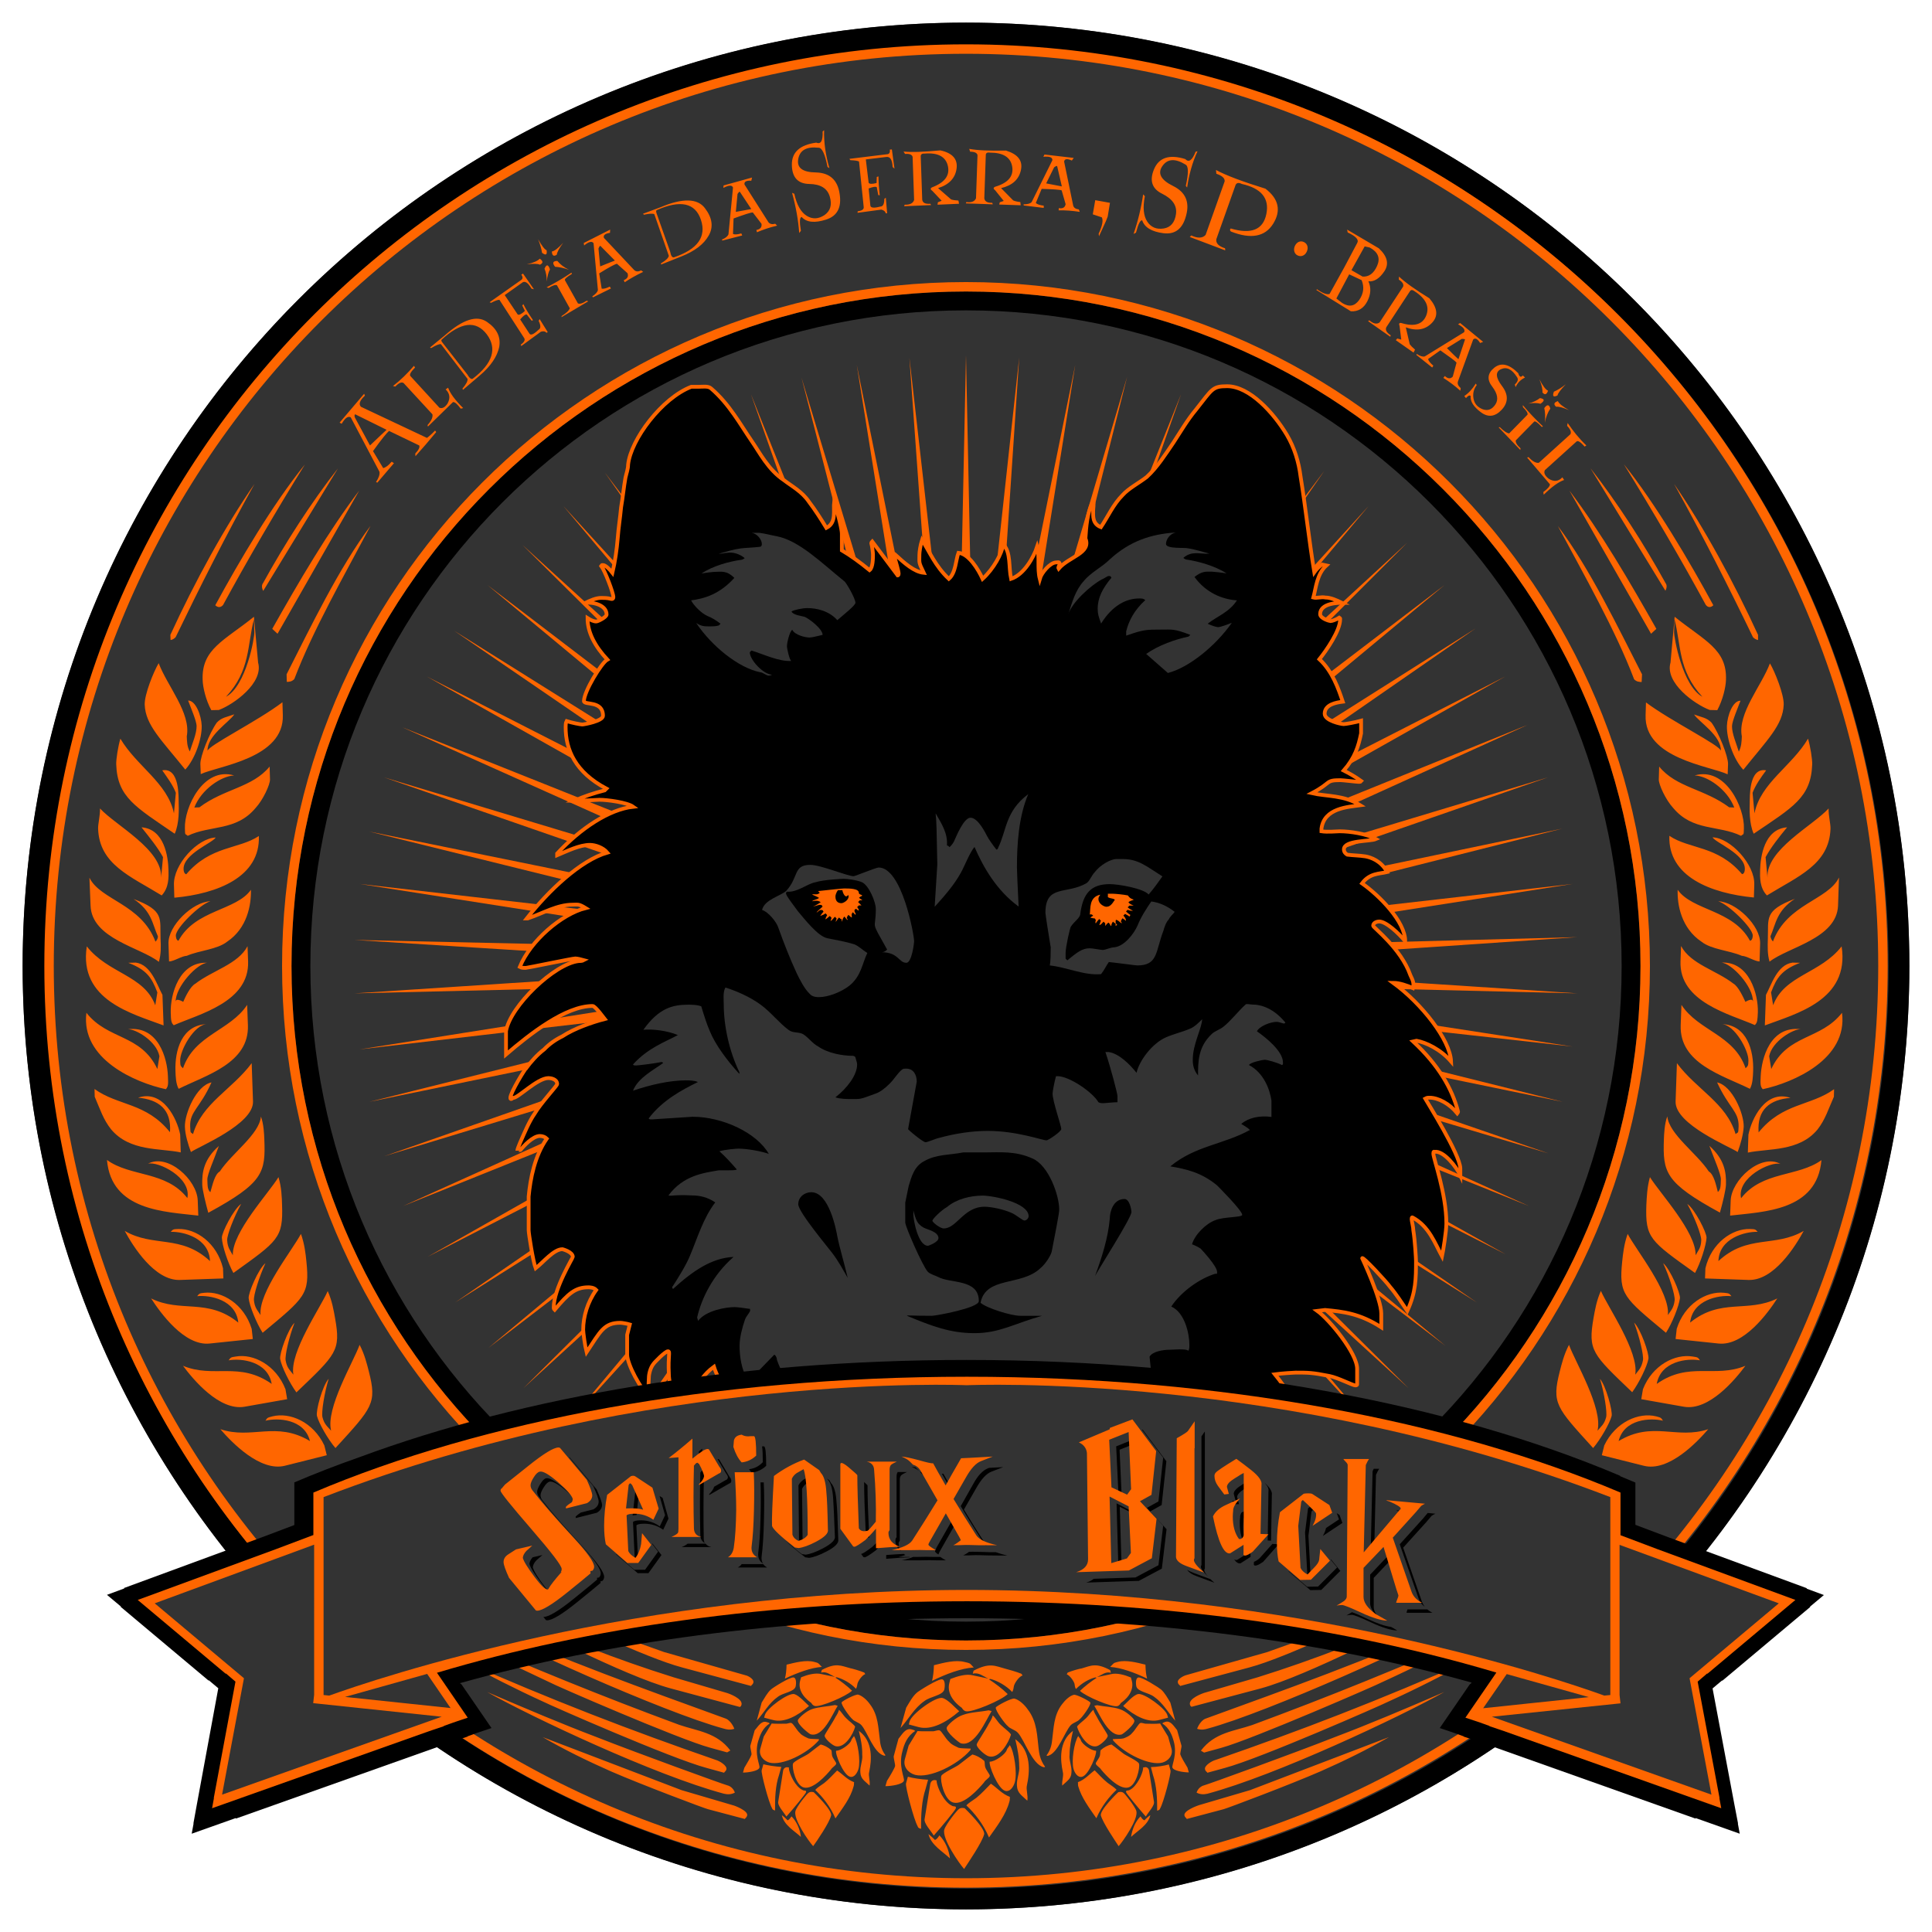
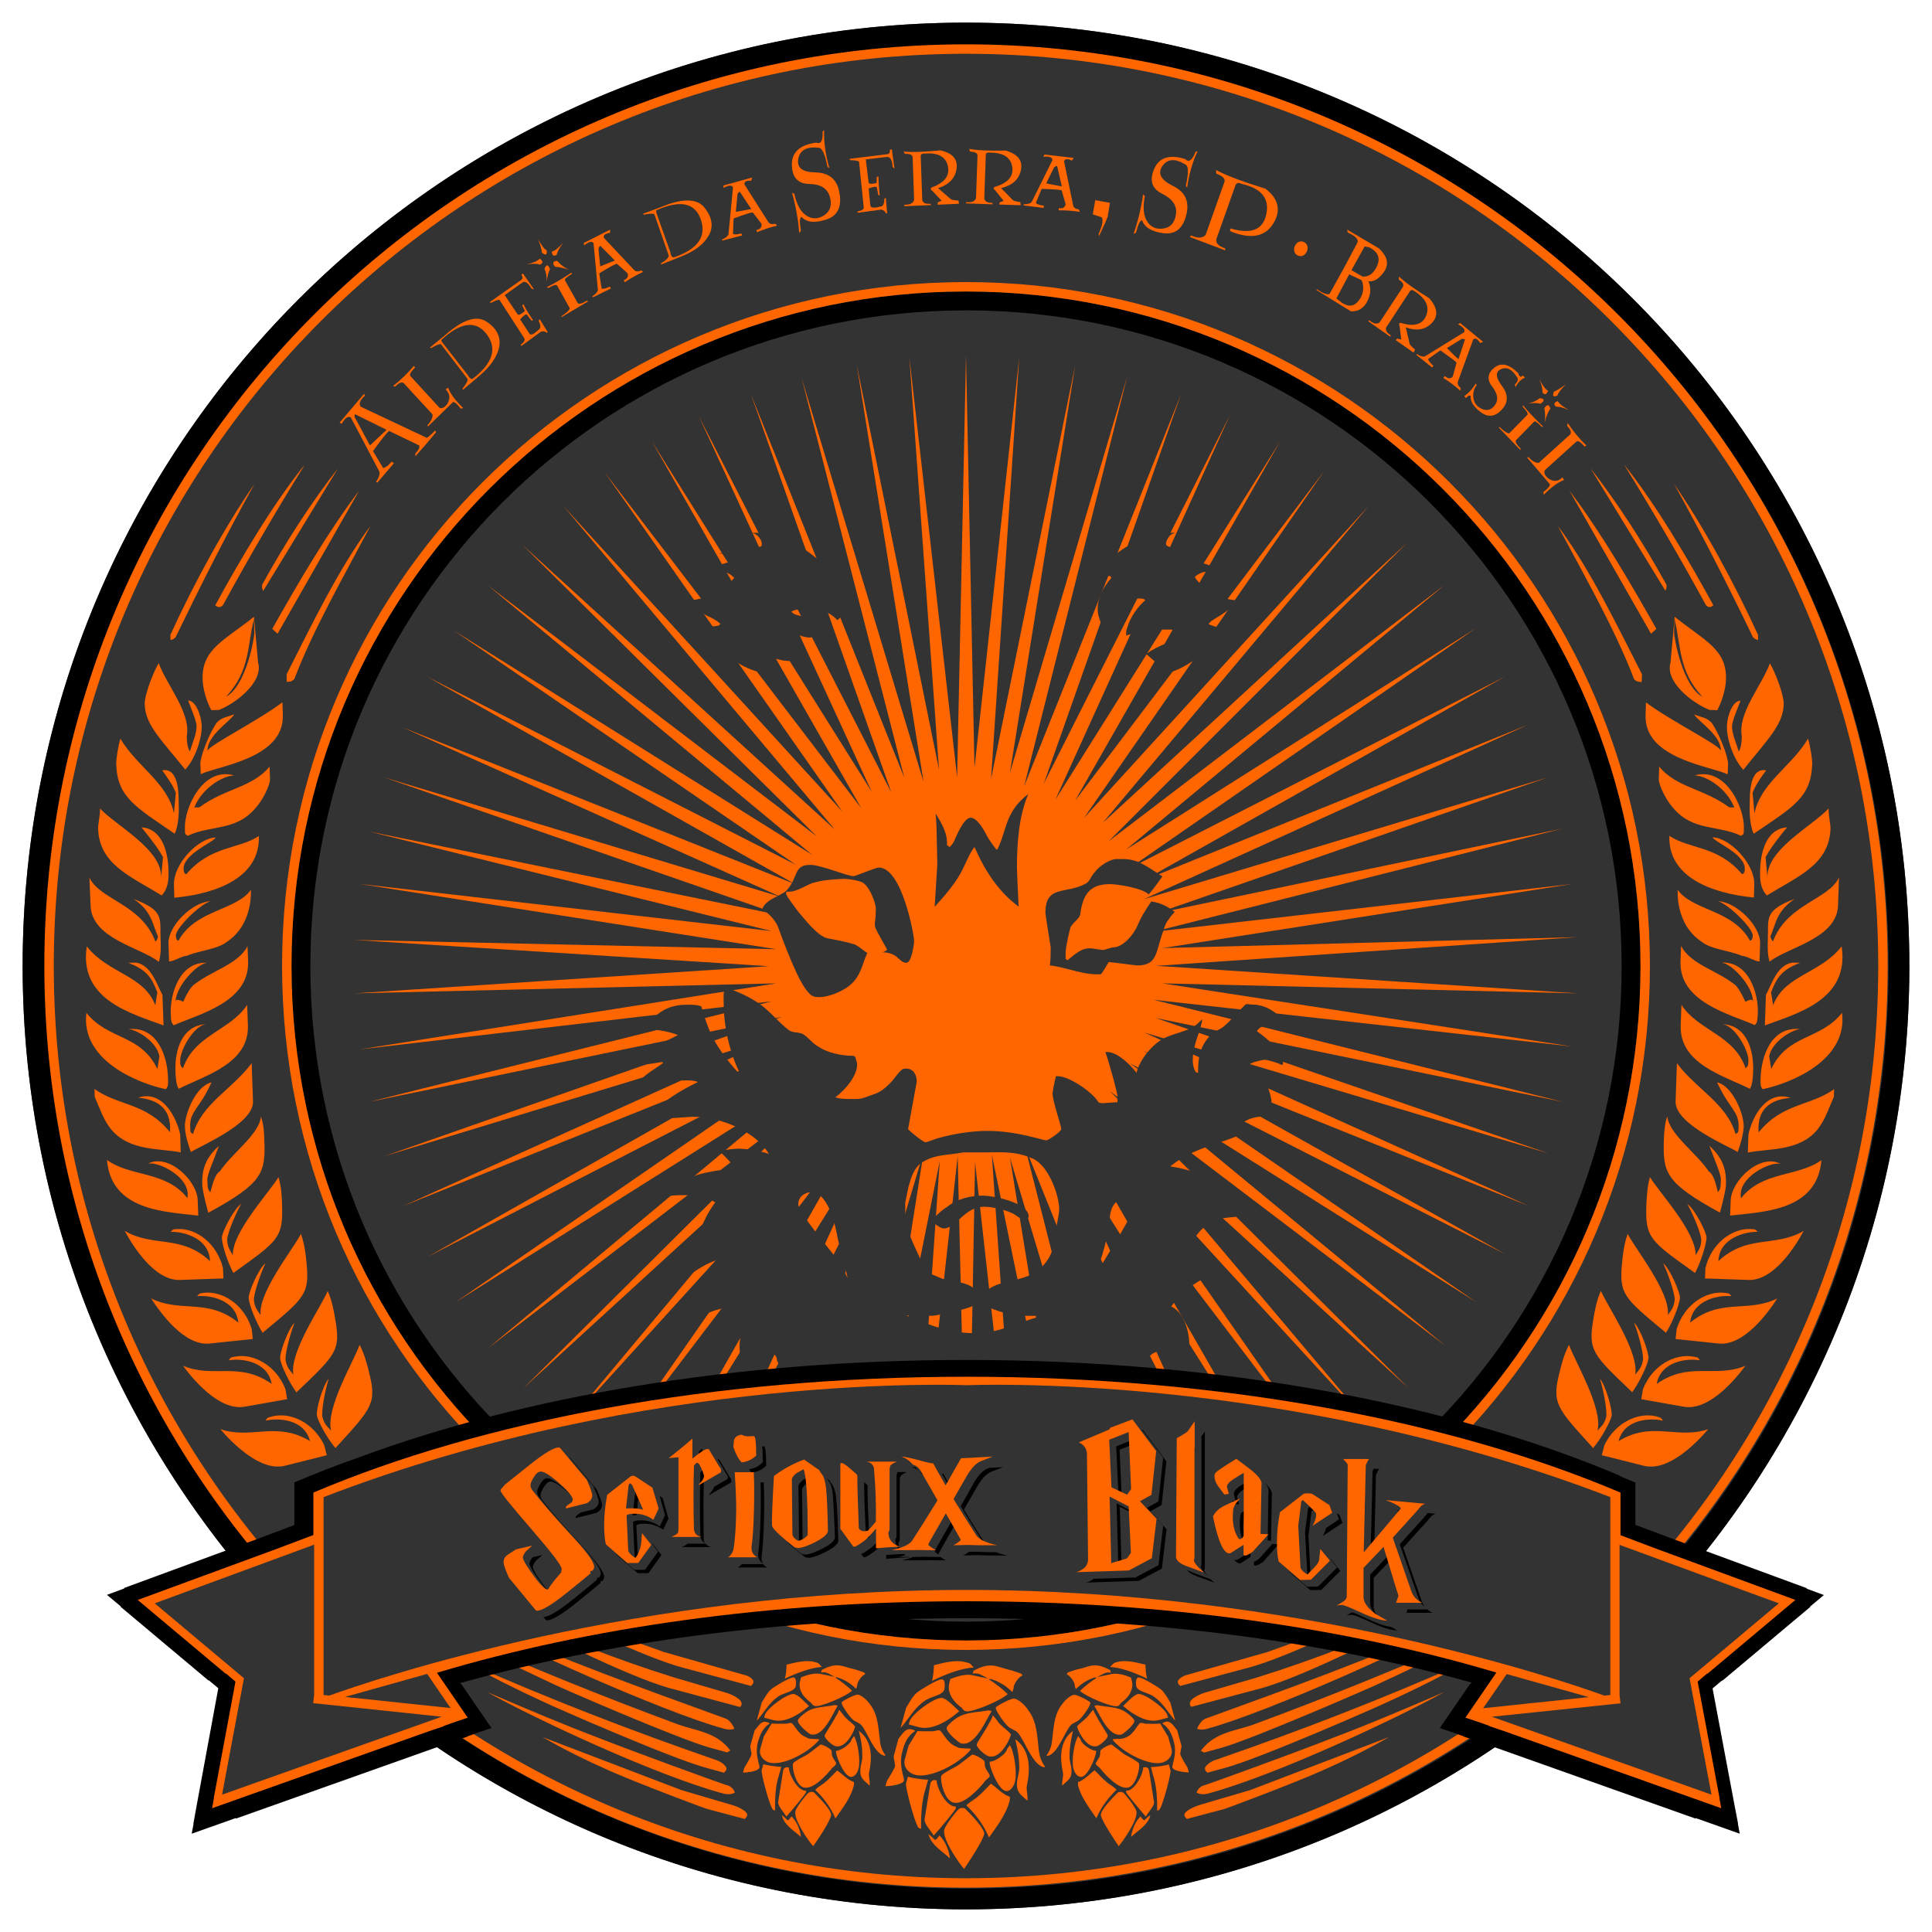
<svg xmlns="http://www.w3.org/2000/svg" version="1.1" id="LOGO" x="0px" y="0px" viewBox="0 0 1024 1024" style="enable-background:new 0 0 1024 1024;" xml:space="preserve">
  <style type="text/css">
	.st0{fill-rule:evenodd;clip-rule:evenodd;fill:#333333;}
	.st1{fill-rule:evenodd;clip-rule:evenodd;fill:#FF6600;}
	.st2{fill-rule:evenodd;clip-rule:evenodd;}
	.st3{stroke:#FF6600;stroke-width:2;stroke-miterlimit:10;}
	.st4{fill:#333333;}
	.st5{fill:#FF6600;}
</style>
  <title>Serioux Black Beer Label | San Giorgio Private Brewery</title>
  <circle class="st0" cx="512" cy="512" r="500" />
  <polygon class="st1" points="512,188.3 507.3,412 482,189.6 497.7,407.9 454.1,193.4 489.5,414.4 424.8,200.1 479.3,412.2   398,208.9 472.4,420 370.4,220.6 462,419.6 345.6,234.1 456.5,428.4 320.6,250.5 446.4,430.1 298.6,268.2 442.4,439.6 276.9,288.8   432.8,443.2 258.4,310.1 430.5,453.1 240.7,334.3 421.9,458.4 226.3,358.6 421.2,468.5 213.3,385.5 413.9,475.4 203.5,412   414.7,485.3 195.5,440.7 409,493.5 190.6,468.5 411.5,503.1 187.9,498.2 407.4,512.1 187.9,526.5 411.4,521.2 190.6,556.2   409.2,530.7 195.7,584 414.6,538.9 203.7,612.8 414.2,548.7 213.7,639.2 421,555.9 226.7,666.1 422.4,565.5 241.3,690.3   430.3,571.4 258.9,714.4 433.5,580.6 277.5,735.7 442.2,585 299.2,756.3 447,593.5 321.3,773.9 456.4,596.3 346.3,790.3   462.6,603.8 371.3,803.7 472.4,604.8 398.8,815.4 479.8,611.1 425.7,824.1 489.6,610.4 454.9,830.7 498.1,615.3 482.9,834.5   507.6,612.8 512.8,835.8 516.8,616.1 541.1,834.5 525.7,612 570.7,830.4 535.3,613.6 598.3,824.1 543.3,607.9 626.7,814.8   553.1,607.8 652.8,803.7 560,600.8 679.1,789.5 569.6,598.9 702.7,773.9 575.1,590.8 726,755.3 584.2,587.2 746.5,735.7   588.2,578.3 766.1,713.3 596.5,573.2 782.7,690.3 598.8,563.6 798,664.8 606.1,557.1 810.3,639.2 606.6,547.3 820.7,611.3   612.7,539.6 828.3,584 611.4,529.9 833.5,554.7 616.1,521.2 836.1,526.5 612.9,511.9 836,496.7 616.2,502.5 833.5,468.5   611.2,493.9 828,439.2 612.9,484.1 820.5,412 606.2,476.6 809.9,384.1 606.4,466.5 797.7,358.6 598.3,460.4 782.2,333 596.8,450.3   765.6,310.1 587.6,445.9 745.8,287.7 584.5,436.1 725.4,268.2 574.5,433.6 701.9,249.6 569.8,424.4 678.4,234.1 559.4,423.8   651.9,220 553.2,415.4 626,208.9 542.8,416.8 597.4,199.7 535.3,409.5 569.9,193.4 525.3,412.8 540.2,189.5 516.5,407 " />
  <path class="st2" d="M154.5,512c0,197.4,160.1,357.5,357.5,357.5S869.5,709.4,869.5,512S709.4,154.5,512,154.5  S154.5,314.6,154.5,512z M164.5,512c0-191.9,155.6-347.5,347.5-347.5S859.5,320.1,859.5,512S703.9,859.5,512,859.5  S164.5,703.9,164.5,512z M12,512c0,276.2,223.9,500,500,500s500-223.8,500-500S788.2,12,512,12S12,235.9,12,512z M24,512.5  C24,242.7,242.7,24,512.5,24S1001,242.7,1001,512.5S782.3,1001,512.5,1001S24,782.3,24,512.5z" />
  <path class="st1" d="M149.5,512c0,200.2,162.3,362.5,362.5,362.5S874.5,712.2,874.5,512S712.2,149.5,512,149.5  S149.5,311.8,149.5,512z M154.5,512c0-197.4,160.1-357.5,357.5-357.5S869.5,314.6,869.5,512S709.4,869.5,512,869.5  S154.5,709.4,154.5,512z M23.5,512c0,269.8,218.7,488.5,488.5,488.5s488.5-218.7,488.5-488.5S781.8,23.5,512,23.5  S23.5,242.2,23.5,512z M28.5,512C28.5,245,245,28.5,512,28.5S995.5,245,995.5,512S779,995.5,512,995.5S28.5,779,28.5,512z" />
  <path class="st1" d="M662.1,883.8c20.2-5.4,61-25.5,71.6-30.4l-61.9,22.2L628.2,888c-0.6,0.2-4.4,1.9-3.9,3.8c0.3,1.3,1,1.1,1.2,1.8  L662.1,883.8z M668.2,894.9c24.1-6.5,77-33.9,91.1-41.2c-35.8,15.2-61.7,25.6-92.7,35.3l-28.5,8.3c-0.6,0.2-8.3,2.9-7.4,6.2  c0.4,1.3,1,1.1,1,1.1L668.2,894.9z M640.1,916.2c31.3-8.4,116.9-46.7,131.6-57c-48.8,21.5-88.4,35.6-132.4,51.6  c-2,0.5-4,3.2-4.8,5.5C636.8,917.1,638.8,916.6,640.1,916.2z M732.5,891.6c18.1-8.3,36.6-17.5,54.3-27.1  c-46.4,20.1-81.7,34.5-123.1,49.8c-9.6,3.3-19.9,3.9-27.2,13.6l1.7,1l9.1-2.5C663.7,921.9,730.7,892.7,732.5,891.6z M735.4,902.1  c15-6.8,29.8-14.3,44.4-22.4c-48.8,21.5-90.7,37.6-135.5,53.1c-2,0.5-6.2,3.1-5.6,5c0.3,1.3,1,1.1,1.2,1.8l9.1-2.5  C667.9,932.1,733,903.4,735.4,902.1z M640,950.7c36.5-9.8,101.8-40.6,125.5-53.9c-21.3,9.2-39.5,16.9-58,23.9  c-22.1,8.7-67.4,25.1-69.4,25.6c-1.3,0.3-3.1,1.5-3.9,3.8C635.9,951.1,638,951.2,640,950.7z M699.8,938.9  c12.5-5.5,24.9-11.6,36.4-18.2l-73.6,28.1l-27.2,8c-0.6,0.2-8.3,2.9-7.6,5.5c0.4,1.3,1,1.1,1.2,1.8l19.6-5.2  C650.5,958.4,683.5,946,699.8,938.9z M361.6,883.8l36.5,9.8c0.2-0.7,0.8-0.5,1.2-1.8c0.5-2-3.2-3.7-3.9-3.8l-43.5-12.4L290,853.5  C300.6,858.4,341.4,878.4,361.6,883.8z M355.5,894.9l36.5,9.8c0,0,0.6,0.2,1-1.1c0.9-3.3-6.8-6-7.4-6.2L357,889  c-31-9.7-56.9-20.1-92.7-35.3C278.5,861,331.3,888.4,355.5,894.9z M383.6,916.2c1.3,0.4,3.3,0.9,5.6,0.1c-0.8-2.3-2.9-5-4.8-5.5  c-44-16-83.6-30.1-132.4-51.6C266.7,869.5,352.3,907.8,383.6,916.2z M291.2,891.6c1.8,1.2,68.8,30.3,85.1,34.7l9.1,2.5l1.7-1  c-7.2-9.6-17.5-10.3-27.1-13.6c-41.4-15.3-76.7-29.7-123.1-49.8C254.6,874.1,273.2,883.2,291.2,891.6z M288.3,902.1  c2.4,1.3,67.5,30,86.4,35l9.1,2.5c0.2-0.7,0.8-0.5,1.2-1.8c0.5-2-3.7-4.5-5.6-5c-44.8-15.5-86.7-31.6-135.5-53.1  C258.6,887.8,273.4,895.3,288.3,902.1z M383.7,950.7c2,0.5,4.1,0.4,5.8-0.6c-0.8-2.3-2.6-3.5-3.9-3.8c-2-0.5-47.3-16.9-69.4-25.6  c-18.4-7-36.6-14.7-58-23.9C282,910.2,347.1,940.9,383.7,950.7z M323.9,938.9c16.3,7.1,49.3,19.5,51.3,20l19.6,5.2  c0.2-0.6,0.8-0.5,1.2-1.8c0.7-2.6-6.9-5.4-7.6-5.5l-27.2-8l-73.6-28.1C299,927.3,311.4,933.4,323.9,938.9z M503.5,985  c-0.5-4.4-2.6-9.3-5.6-12.2c-0.7,1.1-1.5,2.2-2.4,2.4c-1-1.1-2.4-2.3-3.4-3.1C493.5,978,499.8,981.4,503.5,985z M521.6,972.3  c0.9-3.2-10.3-13.9-10.3-13.9c-1.2-0.3-2.5-0.2-3.1,0.5c-0.4-0.1-6.9,8-7.7,10.8c-1.3,4.8,7.9,18,10.5,20.9  C513.2,987.2,520.4,976.7,521.6,972.3z M490.6,948.1l1.3-4.8c-3.8-0.2-7.9-0.8-10.7-1.6l-1,3.6c-0.4,1.6,4.1,19.1,6.2,22.7  c0.2,0.9,1,1.1,1.8,1.3C488.1,962,488.5,954.3,490.6,948.1z M496.4,944.1c0.1-0.4,0.5-0.3-0.7-0.6c-0.4-0.1-2.1-0.1-2.6,1.9l-3,18.5  c-0.7,2.4,3.4,6.5,4.8,9c4.3-4.8,11.5-13.6,11.7-14.4c0.4-1.6-1.1-0.7-2.2-1.5C500.3,955,496.8,947.6,496.4,944.1z M535.3,952.4  c-4.3-1.6-6.8-4.8-10.1-7c-2.4,2.4-4.8,5.1-7.6,7.4c-2.1,1.6-4.2,2.7-5.4,4.1c4.4,4.2,8.9,9.7,12,17c4.3-6.1,9-12.2,10.8-19  C535.4,953.7,535.1,953.2,535.3,952.4z M521.7,933.3c-2.1-1.8-4.3-2.9-6.3-3.4c-2.7,1.9-4.9,3.8-7.1,5.4c-1.1,1-8.9,4.5-9.4,6  c-0.7,2.4,1.6,12.9,6.4,14.1c5.6,1.5,13.6-7.5,16.2-10.6c0.8-1.5,2.8-2.3,3.1-3.5c0.2-0.8-2.1-3.1-2.5-5  C521.9,935.5,522,933.8,521.7,933.3z M485,917.5c-0.3-0.5-0.7-0.6-1.9-0.9c-3.2-0.9-5.1,2.9-6.9,5l-2.5,9.2  c-0.2,0.8,0.9,4.5,0.7,5.3c-0.3,1.2-2.7,5.3-4.3,7.8l-0.8,2.8c3,0,9.2-0.9,9.8-2.9c0.4-1.6-3-7.7-0.8-15.6  C479.2,924.5,480.8,920.2,485,917.5z M503.1,923.2c-2.1-1.8-4-5.8-5.2-6.1c-0.8-0.2-2.7,0.5-3.1,0.5c-3,0-6,0.1-8.5-0.1l-4.7,7.7  l-2,7.2c-1.1,4,1.8,7.3,5.4,8.3c7.6,2,22.4-5.1,29.3-13.1l0.2-0.8c-2.1-0.1-5.1-0.1-6.3-0.4C507.4,926,504.3,924.8,503.1,923.2z   M537.9,944.5c1.3-4.8-0.3-16-2.7-19.6c-0.2,0.8-1.2,1.4-1.6,2.6c-0.7,2.4-6.5,6.4-9,6.2c-0.8,1.5,4.2,14.4,8.2,15.5  C535.6,949.9,537.4,946.5,537.9,944.5z M544.3,946.2c1.5-6.9,2.5-18.2-6.2-24.4c1.2,5,2.1,9.6,2.1,14.3c0.4,3.1-1.5,6.9-1.2,10.4  c0.2,3.9,2.5,5,5.5,7.9C545,951.5,543.7,948.6,544.3,946.2z M530.4,914.2c-1.4-1.2-2.8-3.8-4.2-5c-0.4,1.6-1.3,3.1-2,4.2  c-1.9,3.8-6.2,9.9-6.5,11.1c-0.4,1.6,4.4,5.9,6.4,6.4c5.6,1.5,10.6-7.5,11.7-11.4C536,918.7,532.1,915.9,530.4,914.2z M525.6,906.9  l-1.6-0.4c-4.5,0.9-9.3,0.9-13.5,2.4c-3.7,1.1-8.4,5.5-8.7,6.7c-0.7,2.4,6.7,8.2,7.5,8.4C516.8,926,522.5,911.7,525.6,906.9z   M508.4,907c-2.1-1.8-6-6.3-8.8-7c-3.6-1-16.4,8.4-17.5,12.4l-0.4,1.6l5.2,1.4C493.6,917.2,501.6,912.9,508.4,907z M544.7,906  c-1.8-2.6-4.6-5.1-7-5.7c-1.6-0.4-9.6,3.9-9.9,4.7c-0.4,1.6,5.2,9.1,6.3,9.8c1.3,1.6,3.8,1.9,5.4,3.6c3.6,4,7.5,16.6,13.5,18.2  c0.8,0.2,0.9-0.2,0.9-0.2c-2.8-3.8-3.1-7.3-3.4-9.5C549.7,920.6,549.8,912.5,544.7,906z M500.5,895.5c0.1-0.4,0.9-4.9-1.1-5.4  c-2-0.5-12.9,6.4-13.5,7.1c-2.3,2-4,5.3-5.6,7.9l-3,10.8c4.3-4.8,7.2-10.5,12.5-14.2C493,899.1,499.6,898.7,500.5,895.5z   M516.1,883.8c-1.4-1.6-1.9-2.1-2.5-2.3c-0.5-0.2-1-0.3-2.3-0.6c-4.8-1.3-11.2,0.4-16.3,1.7c-0.1,3.4-0.4,5.9-1,8.3  C501.5,887.2,509.5,884.2,516.1,883.8z M541.3,887.1c-2.7-1.1-7.1-2.3-8.3-2.6c-5.6-1.5-8.4-3.5-17,1l-0.4,1.6  c3.2-0.9,5.6,1.5,8.3,2.6l-8.1-1.7c-3.6-1-8.2,0.4-12.1,1.9l-0.5,2c-1.2,4.4,0.9,9.2,6.6,13.3c0.3,0.5,0.9,1.5,2.1,1.8  c3.2,0.8,18.7-5.7,22.2-9.1c-3-3-6.6-5.6-9.9-7.8c0.5-0.3,0.9-0.2,0.9-0.2c3.6,1,8.1,3.4,11.4,6.9c0.7-1.1,0.7-2.4,0.9-3.2  c0.4-1.6,2.6-4.9,4.6-5.6L541.3,887.1z M424.5,973.6c-0.4-3.9-2.3-8.3-5-10.9c-0.7,1-1.3,1.9-2.1,2.1c-0.9-1-2.1-2.1-3-2.7  C415.5,967.4,421.1,970.4,424.5,973.6z M440.5,962.3c0.8-2.8-9.2-12.4-9.2-12.4c-1.1-0.3-2.2-0.2-2.8,0.4c-0.4-0.1-6.2,7.1-6.9,9.6  c-1.2,4.3,7,16,9.4,18.6C433.1,975.6,439.5,966.2,440.5,962.3z M412.9,940.8l1.2-4.3c-3.4-0.2-7-0.8-9.5-1.4l-0.9,3.2  c-0.4,1.4,3.7,17,5.5,20.1c0.2,0.8,0.9,1,1.6,1.2C410.7,953.1,411,946.3,412.9,940.8z M418.1,937.2c0.1-0.3,0.5-0.3-0.6-0.5  c-0.4-0.1-1.9-0.1-2.4,1.6l-2.6,16.5c-0.6,2.1,3,5.8,4.3,8c3.9-4.3,10.2-12.1,10.4-12.8c0.4-1.4-1-0.6-1.9-1.3  C421.5,946.9,418.4,940.3,418.1,937.2z M452.7,944.6c-3.8-1.4-6.1-4.3-9-6.2c-2.1,2.1-4.3,4.6-6.8,6.6c-1.9,1.4-3.7,2.4-4.8,3.7  c3.9,3.7,7.9,8.6,10.7,15.1c3.8-5.5,8-10.8,9.6-16.9C452.8,945.8,452.5,945.3,452.7,944.6z M440.6,927.6c-1.8-1.6-3.9-2.6-5.6-3  c-2.4,1.7-4.4,3.4-6.3,4.8c-1,0.9-8,4-8.4,5.4c-0.6,2.1,1.4,11.4,5.7,12.6c5,1.3,12.1-6.7,14.4-9.5c0.8-1.3,2.5-2,2.8-3.1  c0.2-0.7-1.9-2.8-2.2-4.4C440.8,929.6,440.9,928,440.6,927.6z M407.9,913.5c-0.3-0.5-0.6-0.5-1.7-0.8c-2.8-0.8-4.5,2.6-6.2,4.4  l-2.3,8.2c-0.2,0.7,0.8,4,0.6,4.7c-0.3,1.1-2.4,4.7-3.8,7l-0.7,2.5c2.7,0,8.2-0.8,8.7-2.6c0.4-1.4-2.7-6.8-0.7-13.9  C402.8,919.7,404.2,915.9,407.9,913.5z M424,918.6c-1.8-1.6-3.5-5.1-4.6-5.4c-0.7-0.2-2.4,0.5-2.8,0.4c-2.7,0-5.4,0.1-7.6-0.1  l-4.2,6.9l-1.8,6.4c-1,3.5,1.6,6.5,4.8,7.4c6.7,1.8,19.9-4.6,26.1-11.7l0.2-0.7c-1.9-0.1-4.6-0.1-5.6-0.4  C427.9,921.1,425.1,920,424,918.6z M455,937.6c1.2-4.3-0.3-14.2-2.4-17.5c-0.2,0.7-1.1,1.2-1.4,2.3c-0.6,2.1-5.8,5.7-8,5.5  c-0.8,1.3,3.7,12.8,7.3,13.8C452.9,942.4,454.5,939.3,455,937.6z M460.7,939.1c1.3-6.1,2.2-16.2-5.5-21.7c1.1,4.5,1.9,8.5,1.8,12.7  c0.4,2.8-1.3,6.2-1,9.3c0.2,3.5,2.2,4.4,4.9,7C461.3,943.8,460.1,941.2,460.7,939.1z M448.4,910.6c-1.2-1.1-2.5-3.3-3.7-4.4  c-0.4,1.4-1.1,2.7-1.8,3.7c-1.7,3.4-5.5,8.8-5.8,9.9c-0.4,1.4,3.9,5.2,5.7,5.7c5,1.3,9.5-6.6,10.4-10.2  C453.4,914.6,449.8,912.1,448.4,910.6z M444,904.1l-1.4-0.4c-4,0.8-8.2,0.9-12,2.1c-3.3,1-7.4,4.9-7.7,5.9c-0.6,2.1,6,7.3,6.7,7.5  C436.3,921.1,441.3,908.3,444,904.1z M428.8,904.2c-1.8-1.6-5.3-5.6-7.8-6.3c-3.2-0.8-14.6,7.5-15.6,11.1l-0.4,1.4l4.6,1.2  C415.6,913.3,422.7,909.5,428.8,904.2z M461.1,903.3c-1.6-2.3-4.1-4.5-6.2-5.1c-1.4-0.4-8.6,3.4-8.8,4.1c-0.4,1.4,4.6,8.1,5.6,8.8  c1.1,1.4,3.4,1.7,4.8,3.2c3.2,3.5,6.6,14.8,12,16.2c0.7,0.2,0.8-0.2,0.8-0.2c-2.5-3.3-2.8-6.5-3-8.5  C465.5,916.3,465.6,909.1,461.1,903.3z M421.7,893.9c0.1-0.3,0.8-4.3-1-4.8c-1.8-0.5-11.5,5.7-12,6.3c-2,1.7-3.6,4.8-5,7l-2.6,9.6  c3.9-4.3,6.4-9.3,11.1-12.6C415.1,897.1,420.9,896.8,421.7,893.9z M435.6,883.5c-1.3-1.4-1.7-1.8-2.2-2.1c-0.4-0.2-0.9-0.3-2-0.6  c-4.3-1.1-10,0.4-14.5,1.5c-0.1,3-0.3,5.3-0.9,7.4C422.6,886.6,429.8,883.9,435.6,883.5z M458.1,886.5c-2.4-1-6.3-2.1-7.4-2.3  c-5-1.3-7.5-3.1-15.1,0.9l-0.4,1.4c2.9-0.8,5,1.3,7.4,2.3l-7.2-1.5c-3.2-0.8-7.3,0.3-10.8,1.7l-0.5,1.8c-1.1,3.9,0.8,8.2,5.9,11.8  c0.3,0.5,0.8,1.3,1.8,1.6c2.8,0.8,16.7-5.1,19.8-8.1c-2.7-2.6-5.9-5-8.8-6.9c0.4-0.3,0.8-0.2,0.8-0.2c3.2,0.9,7.2,3,10.1,6.1  c0.6-1,0.6-2.1,0.8-2.8c0.4-1.4,2.3-4.3,4.1-5L458.1,886.5z M599.5,973.6c3.3-3.2,9-6.2,10.2-11.5c-1,0.6-2.2,1.7-3.1,2.7  c-0.8-0.2-1.5-1.1-2.1-2.1C601.8,965.4,600,969.7,599.5,973.6z M583.5,962.3c1.1,3.9,7.5,13.3,9.4,16.2c2.3-2.5,10.5-14.3,9.4-18.6  c-0.7-2.5-6.5-9.7-6.8-9.6c-0.6-0.6-1.7-0.7-2.8-0.4C592.6,949.9,582.7,959.5,583.5,962.3z M611.1,940.8c1.9,5.6,2.3,12.3,2.2,18.9  c0.7-0.2,1.4-0.4,1.6-1.2c1.8-3.1,5.9-18.7,5.5-20.1l-0.9-3.2c-2.5,0.7-6.1,1.3-9.5,1.4L611.1,940.8z M605.9,937.2  c-0.3,3.1-3.4,9.7-7.1,11.5c-1,0.6-2.3-0.1-1.9,1.3c0.2,0.7,6.6,8.5,10.4,12.8c1.3-2.3,4.9-5.9,4.3-8l-2.6-16.5  c-0.5-1.8-2-1.8-2.4-1.6C605.4,936.9,605.8,936.8,605.9,937.2z M571.3,944.6c0.2,0.7-0.1,1.2,0.2,2.2c1.7,6,5.8,11.4,9.6,16.9  c2.8-6.5,6.8-11.4,10.7-15.1c-1.1-1.2-2.9-2.3-4.8-3.7c-2.5-2-4.7-4.5-6.8-6.6C577.4,940.3,575.1,943.2,571.3,944.6z M583.4,927.6  c-0.3,0.4-0.2,2-0.4,2.8c-0.3,1.6-2.4,3.7-2.2,4.4c0.3,1.1,2,1.8,2.8,3.1c2.3,2.8,9.5,10.8,14.4,9.5c4.3-1.1,6.3-10.5,5.7-12.6  c-0.4-1.4-7.3-4.5-8.3-5.4c-1.9-1.4-3.9-3.1-6.3-4.8C587.3,925,585.2,926,583.4,927.6z M616.1,913.5c3.7,2.4,5.1,6.2,6,9.4  c2,7.1-1.1,12.5-0.7,13.9c0.5,1.8,6,2.6,8.7,2.6l-0.7-2.5c-1.4-2.3-3.5-5.9-3.8-7c-0.2-0.7,0.8-4,0.6-4.7l-2.3-8.2  c-1.6-1.8-3.3-5.2-6.2-4.4C616.7,913,616.3,913,616.1,913.5z M600,918.6c-1.1,1.5-3.9,2.6-4.6,2.8c-1.1,0.3-3.7,0.2-5.6,0.4l0.2,0.7  c6.2,7.1,19.4,13.5,26.1,11.7c3.2-0.9,5.8-3.9,4.8-7.4l-1.8-6.4l-4.2-6.9c-2.2,0.2-4.9,0.2-7.6,0.1c-0.4,0.1-2.1-0.6-2.8-0.4  C603.5,913.4,601.8,916.9,600,918.6z M569,937.6c0.5,1.8,2.1,4.8,4.6,4.1c3.6-1,8-12.5,7.3-13.8c-2.2,0.2-7.4-3.4-8-5.5  c-0.3-1.1-1.2-1.6-1.4-2.3C569.3,923.4,567.8,933.3,569,937.6z M563.3,939.1c0.6,2.1-0.6,4.8-0.3,7.3c2.7-2.6,4.8-3.6,4.9-7  c0.3-3.1-1.4-6.5-1-9.3c0-4.2,0.8-8.2,1.8-12.7C561.1,922.9,562,933,563.3,939.1z M575.7,910.6c-1.5,1.5-5,4-4.8,4.7  c1,3.5,5.5,11.5,10.5,10.2c1.8-0.5,6.1-4.3,5.7-5.7c-0.3-1.1-4.1-6.5-5.8-9.9c-0.6-1-1.4-2.3-1.8-3.7  C578.2,907.3,576.9,909.5,575.7,910.6z M580,904.1c2.7,4.2,7.7,17,14.5,15.2c0.7-0.2,7.3-5.4,6.7-7.5c-0.3-1.1-4.4-4.9-7.7-5.9  c-3.8-1.3-8-1.3-12-2.1L580,904.1z M595.3,904.2c6,5.3,13.2,9.1,19.2,7.4l4.6-1.2l-0.4-1.4c-1-3.5-12.4-11.9-15.6-11.1  C600.5,898.6,597.1,902.6,595.3,904.2z M562.9,903.3c-4.5,5.8-4.4,13-5.2,18.6c-0.2,2-0.5,5.1-3,8.5c0,0,0.1,0.4,0.8,0.2  c5.3-1.4,8.8-12.7,12-16.2c1.5-1.5,3.7-1.8,4.8-3.2c1-0.6,6-7.3,5.6-8.8c-0.2-0.7-7.4-4.5-8.8-4.1C567,898.8,564.6,901,562.9,903.3z   M602.3,893.9c0.8,2.8,6.6,3.2,9.5,5.5c4.7,3.3,7.3,8.3,11.1,12.6l-2.6-9.6c-1.4-2.3-3-5.3-5-7c-0.6-0.6-10.2-6.8-12-6.3  C601.5,889.6,602.2,893.6,602.3,893.9z M588.4,883.5c5.8,0.4,13,3,19.6,6.2c-0.6-2.1-0.8-4.4-0.9-7.4c-4.5-1.1-10.2-2.6-14.5-1.5  c-1.1,0.3-1.6,0.4-2,0.6C590.1,881.7,589.7,882.2,588.4,883.5z M565.9,886.5l-0.5,0.9c1.7,0.7,3.7,3.6,4.1,5  c0.2,0.7,0.1,1.9,0.8,2.8c3-3.1,6.9-5.3,10.1-6.1c0,0,0.4-0.1,0.8,0.2c-2.9,1.9-6.1,4.3-8.8,6.9c3.1,3,16.9,8.8,19.8,8.1  c1.1-0.3,1.6-1.2,1.8-1.6c5.1-3.6,6.9-7.9,5.9-11.8l-0.5-1.8c-3.4-1.4-7.6-2.6-10.8-1.7l-7.2,1.5c2.4-1,4.5-3.1,7.4-2.3l-0.4-1.4  c-7.6-4.1-10.2-2.3-15.1-0.9C572.2,884.4,568.3,885.5,565.9,886.5z M931.6,652.9c-1.3-1.4-1.3-1.4-4-1.5  c-9.5-0.3-20.5,7.4-23.7,20.8l-0.2,5.4l23,0.8c13.5,0.5,25-18,29.3-26c-15.2,8.9-29.8,1.7-45.2,16  C911.2,656.3,924.9,652.7,931.6,652.9z M898.7,665.3c0.4-12.2-19.1-33.1-24.2-41.4c-1.5,5.3-1.7,10.8-1.9,14.8  c-0.6,17.5,2,19,25.8,36c2.9-5.3,5.9-14.7,6.1-18.7c0.1-2.7-6.2-15.1-10.2-17.9c3.8,6.9,7.5,16.5,7.4,19.2  C901.6,661.3,900.2,662.6,898.7,665.3z M917,644.3c17.7-2.1,46.1-2.4,48.4-29.4c-12.5,9-31.3,5.7-42.6,20.2  c-2.3-10.9,15.6-19.7,20.9-18.2c-10.6-5.8-26,8.6-26.4,19.4L917,644.3z M905.7,620.9c-6.4-9.7-21-19.7-22-29.2  c-1.5,4-1.7,9.4-1.8,12.1c-0.6,17.5,0.5,23,29.7,38.9c1.5-5.3,3.1-12.1,3.2-14.8c0.2-6.8-0.9-13.5-8.8-20.6  c2.5,6.8,6.2,15.1,6.1,17.8c-0.1,4-0.2,5.4-1.6,6.7C909.5,627.8,908.3,622.4,905.7,620.9z M972,581.3l0.1-4  c-12.5,9-27.3,7.2-40,22.9c-0.9-12.2,6-17.4,16.9-18.3c-13.4-4.5-20.7,11.4-22.3,19.5l-0.3,9.5c10.9-2.3,27.1-0.4,36.9-12.2  C967.5,593.3,969,588,972,581.3z M919.9,601.1c-4.8-16.4-20.8-23.7-31.1-37.6l-0.7,20.3c-0.4,12.2,28.9,24,32.9,26.8  c1.5-4,3-9.4,3.2-13.4c0.2-6.8-6-21.8-14.1-23.5c6.3,13.7,11.6,15.3,11.4,23.4C921.3,601.2,921.3,599.8,919.9,601.1z M934.3,577.3  c16.3-3.5,45.2-16,42-40.5c-11.3,14.5-28.8,11.2-37.5,29.8l-1.1-6.8c1.6-8,12.7-14.4,16.7-14.3c-16.2-1.9-20.8,15.5-21.2,25  C933,574.5,933,575.9,934.3,577.3z M925.2,566.2c-6.1-17.8-25-19.8-34-33.6l-0.4,10.8c-0.7,20.3,22.1,26.5,36.7,33.7  c1.5-2.6,1.6-6.7,1.7-9.4c0.4-10.8-3.2-24.5-16.7-24.9c6.8,0.2,14.4,14,14.2,19.4C926.6,564.8,926.6,564.8,925.2,566.2z M925.1,531  c-1.3-2.8-3.8-8.2-6.4-9.7c-9.2-7.1-22.6-10.3-27.7-19.9l-0.3,8.1c-0.8,21.6,26.1,28,39.4,33.8c1.4-1.3,1.4-2.7,1.6-6.7  c0.3-9.5-4.5-27.2-19.4-26.4c5.4,0.2,17.1,12.7,16.8,20.8C929.1,528.5,925.1,531,925.1,531z M935.4,543.5  c16.4-6.2,45.1-13.3,40.7-41.9c-11.3,14.5-30.3,15.2-36.3,31.2l-1.1-6.8c3-8,5.8-12,15.4-15.7l-4-0.1c-8.2,1.1-11.2,11.8-14.1,17.1  L935.4,543.5z M927.5,498.6c-8.9-16.5-30.5-15.9-38.3-27c-0.3,8.1,2,20.4,12.6,27.5c5.3,4.2,14.7,4.6,21.4,7.5  c2.7,0.1,6.7,2.9,9.4,3l0.3-9.5c0.3-9.5-12.8-22.1-22.2-22.4c5.3,1.5,18.4,14.2,18.3,18.2C928.9,498.7,927.5,498.6,927.5,498.6z   M974.2,480l0.5-14.9c-5.8,12-27.5,13.9-35,33.9c-1.3-1.4-1.3-2.8-1.3-2.8c2.9-6.7,3.2-13.4,12.9-19.8  c-16.4,6.2-13.9,10.3-14.3,21.1c-0.1,4.1-0.3,8.1,0.9,12.2C947.7,502,973.5,497.5,974.2,480z M924.8,460.7c-0.1,2.7-1.5,2.6-1.5,2.6  c-13-15.3-27.9-13.1-38.5-20.3c-0.8,21.6,21.9,30.5,44.8,32.7l0.2-6.8c0.4-10.8-12.7-24.8-22.1-25.1  C909.1,446.6,925.1,452.6,924.8,460.7z M970.2,439.3c0.1-2.7-1.1-6.8-1-10.8c-8.4,9.2-33.2,21.8-32.4,36.7l-1-10.9  c2.9-5.3,7.1-10.6,11.4-15.8c-12.2,0.9-14.1,15.7-14.3,22.5c-0.1,4-0.3,9.5,3.6,13.6C953.1,464.4,969.5,458.2,970.2,439.3z   M916.5,427.9c-13.2-9.9-28-10.4-37.1-21.6l-0.2,6.8c-0.1,2.7,3.7,10.9,7.6,15.1c10.4,12.5,24,9,36,14.8c1.4-1.3,1.4,0.1,1.5-4  c0.4-10.8-9.7-32.8-26.1-28c6.8,0.2,17.3,7.4,21,17L916.5,427.9z M960.5,405.1c0.1-2.7-1-9.5-2.2-13.6  c-8.6,14.6-25.2,23.5-28.4,39.6l-1-10.9c1.5-4,4.3-8,7.2-11.9c-9.4-1.7-8.6,14.6-8.7,17.3c-0.1,2.7-0.4,10.8,2.1,16.3  C950.3,427.8,959.9,422.7,960.5,405.1z M912.1,398c0-2.8-26.5-15.8-39.7-25.7l-0.2,6.8c-0.8,23,34.2,26.9,43.5,31.3l0.2-5.4  c0.1-4.1-4.8-16.4-8.7-21.9c-2.6-2.8-5.3-2.9-9.3-4.4C900.5,382.7,912.4,389.9,912.1,398z M945.4,373.5c0.2-5.4-4.8-17.8-7.3-21.9  c-4.5,12-17.2,26.4-14.9,38.7c-0.1,2.7-0.2,5.4-1.6,8.1c-1.2-4.1-3.7-9.6-3.6-13.6c0.1-2.7,3-9.4,4.5-13.4c-4.1-0.1-7,7.9-7.2,13.3  c-0.2,6.8,3.4,17.7,8.7,23.3C936.7,392.1,945,384.3,945.4,373.5z M902.3,369.3c-10.6-5.8-15.1-31.6-15-34.3l0.2-6.8  C891.1,341.9,889.3,355.3,902.3,369.3z M914.8,360.3c0.6-16.2-11.4-20.7-27.2-33.4l-2.2,24.3c-3.1,10.7,12.8,22.1,20.8,25.1l4,0.1  C913.1,371,914.7,364.3,914.8,360.3z M870.3,357.4c-12.7-24.8-27.8-56.4-44.6-78.6c14,26.2,30.5,55.1,40.4,81.2  c1.3,1.4,2.7,1.4,4,1.5L870.3,357.4z M877.9,333.3c-14-24.8-29.3-51.1-46.1-73.3l43.3,75.9L877.9,333.3z M931.8,336.5  c-12.6-27.5-29.1-57.8-44.5-80c15.3,27.6,29.2,55.1,41.8,81.2c1.3,1.4,2.7,1.5,2.7,1.5L931.8,336.5z M882.8,309.1  c-11.4-20.7-25.6-42.8-39.8-60.9l39.7,64.9C884.1,310.5,882.8,309.1,882.8,309.1z M908.1,320.8c-12.7-23.4-30.6-53.8-47.4-74.7  c15.4,24.9,30.7,51.1,43.4,74.5C905.3,322.1,906.7,322.1,908.1,320.8z M917.7,687c-1.2-1.5-1.2-1.5-3.9-1.8c-9.4-1-21,6-25.1,19.1  l-0.6,5.4l22.8,2.4c13.4,1.4,26.2-16.3,31.1-23.9c-15.8,7.8-29.9-0.4-46.2,12.8C897.1,688.9,911,686.3,917.7,687z M884,697  c1.3-12.1-16.8-34.4-21.3-43c-1.9,5.2-2.5,10.6-2.9,14.6c-1.8,17.5,0.7,19.1,23.2,37.8c3.3-5.1,6.9-14.2,7.4-18.3  c0.3-2.7-5.2-15.5-8.9-18.6c3.3,7.1,6.4,17,6.1,19.7C887.1,693.3,885.7,694.5,884,697z M901,721c-1.1-1.6-1.1-1.6-3.8-2  c-9.3-1.6-21.4,4.5-26.4,17.3l-0.9,5.3l22.6,4c13.3,2.3,27.2-14.4,32.6-21.7c-16.3,6.7-29.8-2.5-47,9.6  C880.3,721.4,894.3,719.8,901,721z M866.7,728.6c2.1-12-14.3-35.5-18.2-44.4c-2.3,5.1-3.2,10.4-3.9,14.4c-3,17.3-0.6,19.1,20.5,39.3  c3.6-4.9,7.9-13.7,8.6-17.7c0.5-2.7-4.1-15.8-7.6-19.2c2.8,7.4,5.2,17.4,4.7,20C870,725.1,868.5,726.2,866.7,728.6z M881.4,753  c-1-1.6-1-1.6-3.6-2.3c-9.2-2.3-21.6,3-27.5,15.4l-1.3,5.2l22.3,5.6c13.1,3.3,28.2-12.5,34.1-19.4c-16.7,5.6-29.5-4.6-47.5,6.3  C860.8,752,874.9,751.4,881.4,753z M846.7,758.3c3-11.8-11.8-36.4-15.1-45.5c-2.6,4.9-3.9,10.2-4.9,14.1c-4.3,17-1.9,19,17.7,40.6  c3.9-4.6,8.8-13.1,9.8-17c0.6-2.6-3-16-6.2-19.7c2.3,7.5,3.9,17.7,3.3,20.3C850.3,755,848.6,756,846.7,758.3z M90.5,652.9  c6.8-0.2,20.4,3.3,20.8,15.5c-15.4-14.3-30-7.1-45.2-16c4.3,8,15.8,26.5,29.3,26l23-0.8l-0.2-5.4c-3.2-13.4-14.3-21.1-23.7-20.8  C91.8,651.5,91.8,651.5,90.5,652.9z M123.4,665.3c-1.4-2.6-2.8-4-3-8c-0.1-2.7,3.6-12.3,7.4-19.2c-4,2.8-10.3,15.2-10.2,17.9  c0.1,4.1,3.2,13.4,6.1,18.7c23.7-17,26.4-18.5,25.8-36c-0.1-4.1-0.3-9.5-1.9-14.8C142.6,632.2,123,653.1,123.4,665.3z M105.1,644.3  l-0.3-8.1c-0.4-10.8-15.8-25.1-26.4-19.4c5.3-1.5,23.2,7.3,20.9,18.2c-11.3-14.5-30.1-11.1-42.6-20.2  C59,641.8,87.5,642.2,105.1,644.3z M116.5,620.9c-2.7,1.5-3.8,6.9-5,11c-1.4-1.3-1.5-2.7-1.6-6.7c-0.1-2.7,3.7-11,6.1-17.8  c-7.9,7-9,13.8-8.8,20.6c0.1,2.7,1.7,9.4,3.2,14.8c29.2-15.9,30.4-21.3,29.7-38.9c-0.1-2.7-0.3-8.1-1.8-12.1  C137.4,601.3,122.9,611.2,116.5,620.9z M50.2,581.3c2.9,6.7,4.5,12,8.7,17.3c9.9,11.8,26,9.9,36.9,12.2l-0.3-9.5  c-1.6-8.1-9-24-22.3-19.5c10.8,1,17.8,6.1,16.9,18.3c-12.7-15.8-27.5-13.9-40-22.9L50.2,581.3z M102.3,601.1c-1.4-1.3-1.3,0-1.5-4  c-0.3-8.1,5.1-9.6,11.3-23.4c-8.1,1.6-14.3,16.7-14.1,23.5c0.1,4.1,1.7,9.4,3.2,13.4c3.9-2.8,33.3-14.7,32.9-26.8l-0.7-20.3  C123.1,577.4,107.1,584.7,102.3,601.1z M87.9,577.3c1.3-1.4,1.3-2.8,1.1-6.8c-0.3-9.5-5-26.9-21.2-25c4.1-0.1,15.1,6.2,16.7,14.3  l-1.1,6.8c-8.8-18.6-26.2-15.3-37.6-29.8C42.7,561.3,71.6,573.8,87.9,577.3z M97,566.2c-1.4-1.3-1.4-1.3-1.5-4  c-0.2-5.4,7.4-19.2,14.2-19.4c-13.5,0.5-17.1,14.1-16.7,24.9c0.1,2.7,0.2,6.8,1.7,9.4c14.6-7.3,37.4-13.5,36.7-33.7l-0.4-10.8  C122,546.3,103.1,548.4,97,566.2z M97.1,531c0,0-4.1-2.5-4,0.1c-0.2-8.1,11.5-20.6,16.8-20.8c-14.9-0.8-19.7,16.9-19.4,26.4  c0.1,4,0.2,5.4,1.6,6.7c13.3-5.9,40.1-12.2,39.4-33.8l-0.3-8.1c-5.1,9.6-18.5,12.8-27.7,19.9C100.9,522.8,98.3,528.2,97.1,531z   M86.7,543.5l-0.6-16.2c-2.9-5.3-6-16-14.1-17.1l-4,0.1c9.6,3.7,12.4,7.7,15.4,15.7l-1.1,6.8c-6-16-24.9-16.7-36.3-31.2  C41.6,530.2,70.3,537.3,86.7,543.5z M94.6,498.6c0,0-1.3,0-1.4-2.7c-0.1-4,12.9-16.7,18.3-18.2c-9.4,0.3-22.5,13-22.2,22.4l0.3,9.5  c2.7-0.1,6.7-2.9,9.4-3c6.7-2.9,16.1-3.3,21.4-7.5c10.6-7.1,12.8-19.4,12.6-27.5C125.2,482.7,103.5,482.1,94.6,498.6z M48,480  c0.6,17.6,26.5,22.1,36.2,29.8c1.2-4.1,1.1-8.1,0.9-12.2c-0.4-10.8,2.2-14.9-14.3-21.1c9.7,6.4,9.9,13.2,12.9,19.8  c0,0,0.1,1.4-1.3,2.8c-7.5-20-29.2-22-35-33.9L48,480z M97.3,460.7c-0.3-8.1,15.7-14.1,17-16.8c-9.5,0.3-22.5,14.3-22.1,25.1  l0.2,6.8c22.9-2.1,45.6-11,44.8-32.7c-10.6,7.1-25.5,5-38.5,20.3C98.8,463.3,97.4,463.4,97.3,460.7z M52,439.3  c0.7,18.9,17.1,25.1,33.7,35.3c3.9-4.2,3.7-9.6,3.6-13.6c-0.2-6.8-2.1-21.6-14.3-22.5c4.2,5.3,8.5,10.5,11.4,15.8l-1,10.9  c0.8-14.9-24-27.6-32.4-36.7C53.1,432.5,51.9,436.6,52,439.3z M105.7,427.9L103,428c3.7-9.6,14.3-16.7,21.1-17  c-16.4-4.8-26.5,17.1-26.1,28c0.1,4.1,0.1,2.7,1.5,4c12-5.8,25.6-2.3,36-14.8c3.9-4.2,7.7-12.4,7.6-15.1l-0.2-6.8  C133.7,417.5,118.8,418,105.7,427.9z M61.6,405.1c0.6,17.5,10.3,22.6,31,36.8c2.5-5.5,2.2-13.6,2.1-16.3c-0.1-2.7,0.7-19-8.7-17.3  c2.8,4,5.7,7.9,7.2,11.9l-1,10.9c-3.3-16.1-19.8-25-28.4-39.6C62.6,395.6,61.5,402.4,61.6,405.1z M110,398  c-0.3-8.1,11.6-15.3,14.2-19.4c-4,1.5-6.7,1.6-9.3,4.4c-3.9,5.5-8.8,17.9-8.7,21.9l0.2,5.4c9.3-4.4,44.3-8.3,43.5-31.3l-0.2-6.8  C136.6,382.2,110.1,395.3,110,398z M76.7,373.5c0.4,10.8,8.8,18.6,21.5,34.4c5.2-5.6,8.9-16.5,8.7-23.3c-0.2-5.4-3.2-13.4-7.2-13.3  c1.5,4,4.4,10.7,4.5,13.4c0.1,4.1-2.4,9.6-3.6,13.6c-1.5-2.7-1.5-5.4-1.6-8.1c2.3-12.3-10.4-26.7-14.9-38.7  C81.5,355.8,76.5,368.1,76.7,373.5z M119.8,369.3c13-14,11.2-27.4,14.8-41.1l0.2,6.8C135,337.7,130.5,363.5,119.8,369.3z   M107.4,360.3c0.1,4,1.7,10.8,4.6,16.1l4-0.1c8-3,23.8-14.4,20.8-25.1l-2.2-24.3C118.8,339.6,106.8,344,107.4,360.3z M151.9,357.4  l0.1,4c1.3,0,2.7-0.1,4-1.5c9.9-26,26.5-55,40.4-81.2C179.7,300.9,164.5,332.6,151.9,357.4z M144.3,333.3l2.8,2.6l43.3-75.9  C173.6,282.2,158.3,308.5,144.3,333.3z M90.3,336.5l0.1,2.7c0,0,1.3,0,2.7-1.5c12.6-26.1,26.5-53.7,41.8-81.2  C119.4,278.7,102.9,309,90.3,336.5z M139.4,309.1c0,0-1.3,1.4,0.1,4.1l39.6-64.9C164.9,266.3,150.8,288.4,139.4,309.1z M114.1,320.8  c1.4,1.3,2.8,1.3,4.1-0.1c12.7-23.4,28-49.7,43.4-74.5C144.7,267,126.8,297.4,114.1,320.8z M104.5,687c6.7-0.7,20.6,1.9,21.8,14  c-16.3-13.2-30.4-5-46.2-12.8c4.9,7.6,17.6,25.3,31,23.9l22.9-2.4l-0.6-5.4c-4.1-13.2-15.7-20.1-25.1-19.1  C105.7,685.5,105.7,685.5,104.5,687z M138.1,697c-1.6-2.5-3.1-3.8-3.5-7.8c-0.3-2.7,2.8-12.5,6.1-19.7c-3.8,3.1-9.2,15.9-8.9,18.6  c0.4,4,4.1,13.1,7.4,18.3c22.5-18.7,25-20.3,23.2-37.8c-0.4-4-1-9.4-2.9-14.6C154.9,662.7,136.9,685,138.1,697z M121.2,721  c6.7-1.2,20.7,0.5,22.8,12.5c-17.2-12.1-30.7-2.8-47-9.6c5.4,7.3,19.3,24,32.6,21.7l22.6-4l-0.9-5.3c-5-12.8-17.1-19-26.4-17.3  C122.3,719.4,122.3,719.4,121.2,721z M155.5,728.6c-1.8-2.4-3.4-3.5-4.1-7.5c-0.5-2.7,1.9-12.7,4.7-20c-3.5,3.4-8.1,16.5-7.6,19.2  c0.7,4,5,12.8,8.6,17.7c21.1-20.2,23.6-22,20.5-39.3c-0.7-4-1.6-9.3-3.9-14.4C169.8,693.2,153.4,716.7,155.5,728.6z M140.7,753  c6.5-1.6,20.6-1,23.6,10.8c-18-10.8-30.8-0.7-47.5-6.3c5.9,6.9,21,22.6,34.1,19.4l22.3-5.6l-1.3-5.2c-5.9-12.5-18.3-17.7-27.5-15.4  C141.7,751.4,141.7,751.4,140.7,753z M175.5,758.3c-2-2.3-3.6-3.3-4.6-7.2c-0.6-2.6,1-12.8,3.3-20.3c-3.3,3.6-6.9,17-6.2,19.7  c1,3.9,5.9,12.5,9.8,17c19.7-21.6,22-23.6,17.7-40.6c-1-3.9-2.3-9.2-4.9-14.1C187.3,721.9,172.5,746.5,175.5,758.3z" />
  <g id="Wolf">
-     <path class="st3" d="M755.4,582.3c0.9-0.5,1.4-0.5,2.3-0.5c4.6,0,10.6,3.2,14.7,8.3c0.4-0.5,0.4-0.9,0.4-0.9   c-3.2-12.4-10.5-24.8-23.8-37.2l1.8-0.4c5,0.9,12.8,4.6,18.3,11c-0.5-11.5-15.6-30.7-30.7-41.7c3.2,0,7.3,1.4,10.5,2.8   c0.9-3.2-0.9-5.5-1.4-6.9c-5-14.2-19.7-25.2-19.7-26.1c0-1.8,2.3-2.3,3.2-2.3c3.7,0,10.5,6.4,13.8,10.5c0-10.5-13.8-24.3-22.9-30.7   c4.1-5.5,9.2-5,13.3-6c-3.2-6-8.7-7.8-11.5-8.3c-3.2-0.5-6.4-0.5-9.6-0.9c-0.9-0.5-1.8-1.4-1.8-2.8c0-5,13.8-4.1,17-5.5   c-5-2.8-13.8-4.1-19.3-4.1c-1.4,0-6.4,0.5-9.6,0v-1.4c1.4-11,14.2-11.5,20.6-12.4c-8.7-5.5-17.9-4.6-25.7-6.4   c10.6-5.5,6.9-6.9,15.1-6.9c1.4,0,8.7,0.9,9.6,0.9c1.4,0,0.9,0,1.4-0.5c-3.2-2.3-6.4-4.1-9.2-5.5c6-6.9,7.8-12.8,9.2-19.7V382   c-3.2,0.9-8.3,1.8-9.2,1.8c-1.4,0-10.1-1.8-10.1-5.5c0-5,6.4-6,9.6-6.4c-2.3-6.9-5.5-16.1-12.4-22.5c3.7-4.6,11-15.1,11-21.1   c0-0.9,0-0.5-0.5-0.9c-1.4,0.9-3.7,1.8-4.6,1.8c-0.5,0-5.5-1.4-5.5-3.7c0-6,10.1-6,11.5-6c-2.8-1.4-6-2.8-8.7-2.8   c-2.3-0.5-4.6,0.5-6.4,0c1.4-5,1.8-12.4,6.9-17l-2.3-0.5c-1.4,0.9-3.2,2.8-4.1,4.1c-2.8-17-4.6-34.4-7.3-50.9   c-0.9-7.3-3.2-15.1-7.3-22c-6.9-11.5-19.7-25.7-31.6-25.7c-7.8,0-7.8,1.4-16.5,12.4c-4.6,5.5-8.3,11.9-11.9,17.4   c-4.1,6-8.7,13.3-14.2,18.3c-4.1,3.2-9.6,6-12.8,9.6c-5,5-7.8,11.5-11.5,17c-4.6-1.8-4.1-6-4.1-8.7c0-1.4,0.5-3.7,0-5   c-3.2,5.5-3.7,13.8-4.1,19.7c3.2,7.8-8.7,9.6-14.2,16c-0.5-0.9,0.5-1.4,0.5-2.8c0-0.9-1.4-0.5-1.8-0.5c-3.2,0-7.8,5.5-8.7,8.7   c-1.4-5.5,0-11.9-1.4-17c-1.8,5.5-6.9,14.7-13.8,17c-1.4-6.4,0-13.8-4.1-18.3c-0.9,5-5,12.8-11,18.3c-2.3-5-7.3-13.3-12.8-13.8   c-1.4,3.7-1.4,10.6-5.1,13.8c-7.3-6.9-10.1-14.2-14.2-20.6c-0.9,2.8-1.4,6.4-1.4,7.8c0,4.6-0.5,3.7,2.3,9.6c-5-0.5-10.1-5-15.1-9.6   c-0.5,0.5-0.5,0.9-0.5,0.9c0.9,3.2,2.3,7.8,2.3,9.2c0,0.9-0.5,0.9-0.5,0.9L462.3,287c-0.5,0.5-0.5,0.9-0.5,0.9   c0.5,1.8,0.9,5.1,0.9,6c0,1.8,0,6.9-1.8,8.3c-5-4.1-10.1-7.8-14.7-10.5v-8.7c0-3.7-3.7-16-4.1-17c-0.5,4.6,1.4,11-4.1,13.8   c-2.8-4.6-6-9.6-9.2-13.8c-3.7-5.5-9.2-8.3-13.3-11.5c-8.3-5.5-12.9-14.7-17-20.6c-6-8.7-11.9-19.7-21.6-28   c-1.4-1.4-4.6-0.9-6.4-0.9h-4.1c-15.6,6-32.1,28-33.5,41.3c0,2.3-0.9,4.6-1.4,6.9c-0.9,5-1.4,10.5-2.3,15.6   c-0.5,5.5-1.4,11-1.8,16.5c-0.5,6-1.4,12.4-2.8,18.3c-1.4-1.8-3.7-4.1-5-4.1c-0.9,0-0.5,0-0.9,0.5c1.8,2.3,6.4,14.2,6.4,16.5   c0,1.4-1.4,0.9-1.4,0.9c-1.8-0.5-3.7-0.5-5-0.5c-2.8,0-6,1.4-8.7,2.8c2.8-0.9,11.5,0.5,11.5,6c0,1.4-4.6,3.7-5.5,3.7   c-1.4,0-3.2-0.9-4.6-1.8c0,7.8,4.1,15.1,10.5,22c-3.2,1.8-12.4,17-12.4,22c0,2.3,10.1-0.5,10.1,7.8c0,2.8-10.1,4.6-11,4.6   c-0.9,0-5.5-0.9-8.3-1.8c-0.5,0.9-0.5,2.3-0.5,3.2c0,11.9,5,23.8,21.6,32.6l-0.9,0.9c-5.5,1.4-11,3.2-16.1,5.5   c5.5,0,12.4-0.5,13.3-0.5c4.1,0,14.7,1.4,17.9,3.7c-12.8,1.4-28,11.5-40.3,24.8v0.9c5.5-2.3,11.9-5.5,17.4-5.5   c2.8,0,6.9,1.4,9.2,4.1c-14.2,4.1-31.2,20.2-42.7,34.9h0.5c8.3-2.8,15.6-7.3,23.8-7.3c2.8,0,3.2-0.5,6.9,1.8   c-12.8,3.2-29.3,17.4-34.9,31.2c0.9,0.5,1.8,0.5,3.2,0.5c0.9,0,24.8-5,26.2-5c0.9,0,3.2,0.5,4.6,0.9c-0.9,0.5-2.3,0.5-2.8,0.5   c-12.8,1.4-36.2,23.8-38.5,37.1v12.4c12.8-11,31.6-25.7,45.9-25.7c1.4,0,6,6.4,6.4,6.9c-6.9,1.8-16.1,5-22.5,9.2   c-3.7,1.8-6.9,4.1-9.6,6.9c-3.7,2.8-7.3,6.9-9.6,10.1c-0.4,0-8.3,12.8-8.3,15.6c0,1.4,1.4,0,1.4,0c2.3,0.5,12.8-10.5,18.8-10.5   c0.9,0,4.6,0.4,4.6,3.2c0,0.9-8.7,10.1-11.9,15.6c-3.2,4.6-5.5,10.5-7.8,15.6c-0.5,1.4-1.4,3.2-1.4,4.1c0-0.9,1.4,0,1.8-0.5   c1.4-1.8,6.4-7.3,10.1-7.3c1.4,0,2.8,0.5,3.7,1.4c-6.4,9.2-8.7,21.1-9.6,30.7V652c0,1.8,2.3,16.5,3.7,20.2   c4.1-3.2,9.6-10.1,14.2-10.1c0,0,5.5,1.4,5.5,4.1c0,0.5-10.1,17-10.1,26.6c0,0.9,0,0.9,0.5,1.4c7.3-8.7,11-11.9,17.9-11.9   c0.5,0,2.8,0,4.1,1.4c-4.6,6.4-6.9,14.2-6.9,21.1c0,1.4,0.9,8.3,1.8,11.9c7.3-11,9.2-15.6,17.9-15.6c0.9,0,3.7,0.5,5,0.9l-1.4,5.5   v10.5c0,5,7.3,18.8,11.5,21.6c0.5-0.9-0.5-1.8,0-9.2c0-2.3,0.9-5.5,2.3-7.3c0.5-0.9,6.4-6.9,7.8-6.9s0,2.3,0.5,11.9   c0,7.3,4.1,15.6,11.5,22.9c0.9-8.3,1.8-18.8,12.4-26.6c5,16,25.7,36.7,42.2,41.7c-2.3-4.6-6.4-7.8-6.4-13.3c0-2.8,2.3-4.6,6-5.5   c1.4,3.7,4.6,10.1,8.3,14.2c2.3,2.8,5,5.5,7.8,7.3c1.4,1.4,20.2,14.2,23.4,14.2c0.3,0,0.5-0.1,0.6-0.1c11,6.1,71.7,35.9,144.1-0.4   c-1.2,2.3-3,5.2-3,6c0,3.2,10.5-12.8,13.3-18.8c1.4-3.2,2.8-6.9,4.1-10.1c8.3,2.3,10.5,11.9,12.8,18.3c1.8-3.7,2.3-7.8,2.3-10.5   c0-1.4-0.5-5-0.9-6.4c-0.4-2.8-2.8-6.4-2.8-7.8c0-1.8,5.1-0.5,11,1.8c4.6,1.8,11.9,6.9,17,11c0.5-0.9,0.5-1.4,0.5-2.8   c0-6.4-3.7-15.6-9.2-22l2.3-0.4c10.6,1.8,24.3,5,34.4,17.9c0.9-1.8,1.4-5,1.4-6c0-8.3-6-17-11.9-24.3c3.7-0.5,10.1-0.9,11-0.9   c6.9,0,8.7,0,17.9,1.8c4.6,0.9,12.4,5,13.8,5c0.9,0,0.9-0.5,0.9-0.5v-8.3c0-8.3-14.7-26.1-21.1-30.7l4.1-0.5   c9.6,0.9,18.3,1.8,29.8,9.2v-7.3c0-7.8-10.1-29.3-10.1-29.3c0-1.4,12.8,12.4,14.7,15.1c3.2,3.7,6.4,8.7,9.2,12.8   c4.6-10.1,4.6-17,4.6-26.6c0-0.9-0.5-10.5-1.4-16c0-1.8-0.9-5.1-0.9-6c0-1.4,0.5-0.9,0.5-0.9c8.7,4.6,11.9,13.8,15.6,20.6   c0.5-2.3,2.3-13.3,2.3-17.4c0-16-6.9-34.4-6.9-37.1c0-1.4,0.5-0.9,0.5-0.9c5-0.9,11.9,8.3,13.8,12.4v-3.7   C773.7,611.7,756.7,584.6,755.4,582.3z" />
    <path class="st4" d="M610.2,763.5c0.5-1.8,0.5-4.1,0.9-6.4v-20.6l-1.8-17.4c1.4-2.8,7.3-3.7,10.5-3.7c8.3-0.5,9.2,0,10.1,0.5   c0.5-0.9,0.5-1.8,0.5-3.2c0-5.5-2.3-17-9.6-20.2c5.5-8.3,15.6-15.1,23.4-17.4c0.5,0,0.9,0.5,0.9-0.9c0-3.2-8.3-11.9-8.7-12.4   c-1.4-0.9-3.2-1.8-4.6-2.3c1.4-5,7.3-11,12.4-12.8c4.1-1.8,14.2-1.4,14.2-2.8c0-2.3-12.8-15.1-13.3-15.6   c-8.3-6.9-16.5-8.7-24.8-10.1c13.3-11,28-11.5,42.2-19.3c-1.4-1.4-3.2-2.3-4.6-3.2c3.7-3.2,9.6-4.6,16-3.7v-8.7   c-0.9-6-4.1-14.7-11.9-18.8c0.5-1.4,7.3-2.8,8.3-2.8c1.4,0,6.4,1.4,9.2,2.8c0.5-0.5,0.5,0,0.5-1.4c0-6-9.2-13.3-13.8-16.5   c1.4-2.8,7.3-5,10.5-5c0.9,0,2.3,0.5,3.7,0.9c0,0,0.5,0,0.9-0.5c-6-7.3-12.4-9.6-17.9-9.6c-0.9,0-2.8-0.5-3.2,0   c-4.1,3.7-7.8,8.7-11.9,11.9c-1.8,1.4-4.6,2.3-6,3.7c-7.3,6.9-7.3,14.7-7.3,22c-2.3-2.8-2.8-5.5-2.8-8.3c0-8.3,4.6-16,5-21.5   c-1.8,1.8-4.1,4.1-6.4,5c-4.1,1.8-8.7,2.8-12.8,4.6c-7.3,3.2-14.2,12.4-15.6,18.8c-3.7-4.6-9.2-10.1-14.7-11h-1.8   c2.8,8.3,6.4,22,6.4,23.4v3.2c-2.3,0-6.4,0.5-7.3,0.5c-1.4,0-1.8,0-2.8-0.5c-3.2-5.5-15.6-13.8-21.6-13.8h-0.9   c-0.9,3.2-1.8,8.3-1.8,9.2c0,4.1,4.6,17,4.6,18.8c0,1.4-6.9,6-7.8,6c-2.3,0-15.6-5-31.2-5c-8.3,0-17.4,1.4-25.7,3.7   c-2.3,0.5-6,2.3-7.3,2.3c-0.9,0-6.4-4.1-9.2-6.9l4.6-25.2c0-3.7-1.8-6.9-5.5-6.9c-0.9,0-1.8,0-2.3,0.5c-2.3,1.8-4.1,5-6.4,7.3   c-2.3,2.3-5,4.6-7.8,5.5c-8.7,3.2-7.3,2.8-13.8,2.8c-0.9,0-5,0-7.3-0.9c6.4-5,11.5-11.9,11.5-17.4c0-0.9-0.5-2.3-0.9-3.7   c0-0.5-0.9-0.9-1.4-0.9c-5.5,0-13.3-1.4-18.4-5c-2.8-1.4-5-4.6-7.8-6.4c-2.3-1.4-5.5-0.5-7.8-2.3c-5-3.7-9.6-9.6-14.7-13.3   c-5.5-4.1-12.8-7.3-18.8-9.2c-1.4,2.3-0.9,6.4-0.9,8.7c0,11.5,2.8,24.8,8.3,36.2v0.9c-6.4-6.9-12.8-15.6-15.6-22.5   c-1.8-4.1-3.2-8.7-4.6-13.3c-1.8-0.9-6-0.9-6.9-0.9c-8.3,0-15.6,1.8-23.8,13.3c5-0.5,12.8,0.5,18.3,2.8c-6.9,3.7-16,6.9-23.8,15.6   c0.4,0.5,0.4,0.5,1.8,0.5c0.9,0,8.7-0.9,13.3-1.8c0,0,0.5,0,0.9,0.5c-5,3.7-13.3,7.8-16,14.7c9.2-3.2,19.7-5.5,28-5.5   c1.4,0,4.6,0,6.4,0.9c-8.3,4.1-18.8,9.6-26.1,19.3c0.5,0.5,0.5,0.5,1.8,0.5l21.5-1.4c15.6,0,33.9,8.3,40.4,19.7   c-3.7-1.4-11.5-2.8-16.1-2.8c-0.9,0-6.9,0.4-10.1,1.4c3.2,2.8,6.4,6.4,9.2,9.6c-0.5,0.5-1.4,0.5-9.6,0.5   c-8.3,1.4-18.8,2.8-26.6,13.3c1.4,0.5,3.2-0.5,12.4,0c4.1,0,8.3,0.9,12.4,3.7c-6.4,8.3-9.6,19.3-13.3,28c-1.8,4.6-6,11.5-9.6,17   l0.5,0.9c10.5-9.6,20.6-16.5,32.1-17c-11,9.6-17,22-19.3,32.1l0.5,1.8c4.1-5.5,14.7-7.3,19.3-7.3c1.4,0,5.5,0.5,7.8,0.9   c0,0,0.5-0.5,0.5,0.9c0,0.9-2.3,3.2-2.8,5c-1.4,4.1-2.8,9.2-2.8,13.8c0,5.5,0.9,12.4,4.6,18.8l13.8-14.2c0.9,0.5,1.4,1.8,1.4,2.8   c6.9,19.7,29.3,42.2,49.1,62.4c0,0,0,0.2-0.3,0.3l0,0c11,6.1,71.7,35.9,144.1-0.4c0.2-0.5,0.5-0.9,0.6-1.3   C607.9,775.4,609.3,769.4,610.2,763.5z M441,664c-0.9-1.4-17.9-21.5-17.9-25.7s3.7-6.4,6.9-6.4c9.6,0,13.3,20.6,13.8,23.4   c1.4,6.9,3.7,14.2,5.5,22C446.9,673.1,444.2,668.1,441,664z M557.4,663.5c-0.5,1.8-2.8,6-6,8.7c-10.1,9.6-28.9,4.1-31.7,18.3   c3.2,2.8,16.1,6.9,21.1,6.9h11.5c-14.7,4.1-22.5,9.2-35.8,9.2c-12.8,0-22.5-3.7-35.8-9.2c0.5-0.4,1.4,0,13.3,0   c1.8,0,24.8-4.1,24.8-7.8c0-11.9-15.1-9.2-21.6-12.8c-1.8-0.9-4.1-1.4-5.5-2.8c-2.8-3.2-11.9-23.9-11.9-26.1v-10.5   c0.5-2.8,1.4-6.4,1.8-8.7c1.4-4.6,2.8-10.5,8.3-13.3c6.4-3.7,13.8-3.2,20.6-4.6h11c8.7,0,16.5-0.9,25.7,3.2   c8.7,3.7,14.2,19.7,14.2,27C561.6,642.4,558.8,656.2,557.4,663.5z M580.4,676.3c3.7-10.1,6.9-20.2,7.8-30.3   c0-3.7,1.8-10.5,7.8-10.5c2.8,0,3.7,6,3.7,6.9C599.6,645.6,583.1,671.3,580.4,676.3z" />
    <path class="st4" d="M520.8,633.7c-6.4,0-13.8,1.8-18.8,6c-3.2,1.8-7.8,6.4-7.8,7.3c0,0.9,4.1,4.1,6,4.1c6.9,0,10.6-11.5,21.6-11.5   c3.7,0,10.1,1.4,14.2,3.2c2.3,0.9,6,4.1,6.9,4.1c1.4,0,2.3-1.4,2.3-2.3C545.1,637.4,526.3,633.7,520.8,633.7z" />
-     <path class="st4" d="M490.5,651.1c-1.4-0.5-3.2-1.8-4.1-3.2c-1.4-2.3-1.8-4.6-2.3-6.4v2.3c0,2.3,2.3,16.5,7.8,16.5   c0,0,5.5-1.8,5.5-4.1C497.4,652.9,491.4,651.6,490.5,651.1z" />
    <path class="st5" d="M597.8,474.6c-2.3-0.5-6.9-0.9-7.8-0.9h-2.8v1.8c1.4,0.9,2.8,0.5,3.7,1.4c-1.8,2.8-2.8,3.7-4.6,3.7   c-0.9,0-4.1-1.4-4.1-4.1c0-1.4,0.9-1.8,0.9-2.3c-6,1.4-5,7.3-5.5,10.6c0.5-0.5,1.4,0,1.8,0.5c-0.5,0.5-1.4,0.5-1.4,1.4   c0-0.5,0.9,0,1.4,0c1.4,0,0.9,0.5,1.4,0.9c0,0.5-0.5,1.4,0,1.8c0.5-0.9,1.4-1.8,1.8-2.3l0.9,0.9c-0.5,0.9-0.5,1.8-0.9,2.3   c0.9,0,1.4-0.9,2.3-1.8l0.9,0.9v1.4c0.5-0.5,0.9-1.4,1.8-1.8c0.9,0.9,0.9,1.8,1.4,1.8c0-0.9,0.5-1.8,0.9-2.3   c0.5,0.5,0.9,0.9,1.4,0.9v1.4c0.5-0.5,0.9-0.5,0.9-0.5c-0.5-0.5-0.9-0.9-0.9-1.8c0-1.4,0.5-0.9,0.5-0.9c1.4,0.5,1.8,1.4,2.8,1.8   c0-0.4-0.5-0.9-0.5-0.9c0-0.5,0.5-1.4,0.9-1.8c0.5,0.5,1.4,0.9,1.8,1.4c0-1.4-0.9-2.3-1.4-2.8l0.9-0.9c0.9,0.5,1.8,0.9,2.3,1.4   c0.5-0.5,0.5-0.9,0.5-0.9c-0.9-0.5-1.8-1.4-2.3-1.8l0.9-0.9c0.9,0.5,1.8,0.5,2.8,0.5c-0.9-0.5-1.8-0.9-2.8-1.8l0.9-0.9h2.3   c-0.9-0.4-2.3-0.9-2.8-1.8c0.9-0.9,2.3-0.9,2.8-1.4C599.6,476.4,598.7,476,597.8,474.6z" />
    <path class="st4" d="M583.6,516.3c1.8-2.3,2.8-4.6,4.1-6.4c5,0.5,14.2,1.8,15.1,1.8c11,0,9.6-7.3,13.8-18.3c0.5-1.8,1.4-4.6,2.8-6   c0.9-1.8,2.3-2.8,3.2-4.1c-4.1-3.2-8.3-5-12.4-5.5c-2.8,4.1-5.5,8.3-7.3,12.8c-1.8,4.1-6.9,11-12.4,11.5c-1.8,0-4.6,1.4-6,1.4   c-0.9,0-5.5-0.9-6.9-0.9c-4.1,0-6.9,2.3-11.9,6.4l-0.9-0.9v-3.2c0-2.8,2.3-13.3,2.8-13.8c1.8-2.8,5-4.6,5-6.9   c1.4-10.5,5.5-15.6,15.6-15.6c4.6,0,17.9,2.3,20.6,5.5c2.8-3.2,5-6.4,7.3-9.6c-8.7-5.5-12.8-9.2-21.1-9.2h-3.2   c-3.2,0-8.7,3.2-11.5,6.9c-1.8,1.8-2.8,5-4.6,6c-10.6,6-21.6,0.5-21.6,15.6c0,0.9,1.8,12.4,2.8,18.3c0,8.7-0.5,9.2-0.5,9.6   C565.2,512.6,574.9,517.2,583.6,516.3z" />
    <path class="st5" d="M457,474.6c-0.5-0.5-1.8-0.5-1.8-1.4c0-2.3-5-2.3-7.8-2.3c-1.4,0-9.2,0.9-13.8,1.4l0.9,0.9   c-1.4,1.4-2.8,0.5-4.1,0.9c0.9,0.5,2.3,0.9,3.7,1.8c-0.9,0.9-2.8,0.9-3.7,1.8c0.5,0,2.8-0.9,4.6,0.5c-1.4,0.9-2.8,1.8-4.1,2.3   c2.3-0.5,2.8-0.9,3.7-0.9c1.4,0,0.9,0.5,1.4,0.9c-1.4,1.4-2.8,2.3-3.2,3.2c0.9-0.5,1.4-1.4,2.3-1.4c1.4,0,0.9,0.5,1.4,0.9   c-0.9,0.9-1.4,1.8-1.8,2.3c1.4-0.5,2.3-0.9,2.8-1.4l0.9,0.9c-0.5,0.9-0.9,1.8-0.9,2.3c0.9-0.5,1.8-1.4,2.3-1.8l0.9,0.9   c0,0.5-0.5,1.4-0.5,1.8c0.9-0.5,1.4-1.4,2.3-2.3l0.9,0.9c0,0.5-0.5,1.4-0.5,1.8c0.9-0.9,0.9-1.4,1.8-2.3c0.5,0.5,0.9,0.9,1.4,0.9   v1.4c0.5-0.9,0.5-1.8,1.4-2.8c0.9,0.9,1.3,1.8,1.8,1.8c0,0,0,0,0,0c0,0,0,0,0,0l0,0c0-0.5-0.5-0.9-0.5-0.9c0-0.5,0.5-1.4,0.9-1.8   c0.5,0.5,1.4,1.4,1.8,1.4c0-1.8-0.5-1.4,0.5-2.8l1.4,1.4c0.5-0.9-0.5-0.9-0.5-2.3c0-0.9,0.5-0.5,0.9-0.9c0.5,0.5,0.9,0.9,1.4,0.9   c0-0.5-0.5-1.4-0.9-1.8l0.9-0.9h1.4l-1.8-1.8l0.9-0.9h1.4c-0.5-0.5-1.4-0.9-1.8-1.4C456.1,475,457,475,457,474.6z M446,478.7   c-3.2,0-3.2-2.8-3.2-3.7c0-0.5,0.5-2.3,1.4-3.2h2.3c0,0.9,1.4,4.6,2.8,2.8c0,0,0.5-0.5,0.5,0.5C449.7,477.3,446.9,478.7,446,478.7z   " />
    <path class="st4" d="M529,449.4c0,0.5-0.5,0.9-0.9,0.9c-1.8-2.3-4.1-5.5-5-7.3c-0.5-0.9-4.6-9.6-8.7-9.6c-3.7,0-7.8,10.6-8.3,11.5   c-0.5,1.4-1.4,2.8-2.8,4.1c-0.5-0.5-0.9-0.9-1.4-0.9c0.5-6.4-2.8-11.5-6-17c0.5,5,0.5,7.3,0.9,27l-1.4,22.5   c5.5-6,10.5-11.9,13.8-17.9c2.3-4.1,4.6-10.5,7.3-13.8c4.6,10.5,11.5,22.9,23.4,31.6c-0.5-9.2-0.9-19.7-0.9-20.6   c0-12.4,0.9-27.1,6-39C532.7,430.1,533.6,440.2,529,449.4z" />
    <path class="st4" d="M480.4,510.3c2.8,0,4.1-10.1,4.1-11.5c0-3.2-6.4-39-18.8-39c-1.4,0-12.4,4.6-13.3,4.6c-3.2,0-17.4-6-22.9-6   c-9.2,0-6,6.4-12.8,13.8c-3.2,2.8-11.5,4.6-12.8,10.1c3.2,0.9,7.8,6.4,8.7,9.6c2.8,7.8,6,16,9.6,23.8c1.8,3.7,4.1,8.3,6.9,11   c1.4,1.8,4.1,1.8,5,1.8c5,0,11.9-2.8,16-6c6.4-5.1,6.9-11.9,9.6-17.4c-2.3-1.4-4.6-3.7-6.9-4.6c-4.6-1.4-9.6-2.3-14.2-3.2   c-5.1-0.9-12.4-10.5-15.6-14.2c-2.3-3.2-6.4-8.3-6.4-9.6c0-0.9,0.5-0.5,0.5-0.9c5.5,0.5,10.5-4.1,15.1-5c4.6-1.4,14.2-1.8,15.1-1.8   c1.4,0,6.4,0.5,9.6,1.8c3.7,1.8,7.3,10.5,7.3,14.2c0,11.9-3.2,5,6,21.5c-0.9,0.9-1.8,1.4-2.8,1.4   C476.3,504.8,476.3,510.3,480.4,510.3z" />
    <path class="st4" d="M655.6,318.2c-7.8-0.5-16.5-4.1-22.5-12.4c4.1-3.2,6-2.8,9.2-2.8c0.9,0,5.5,0.5,7.8,0.9   c-6.4-4.1-15.1-6.4-21.1-7.3c-0.5,0-1.4-0.5-1.8-0.9c4.6-4.1,9.2-1.8,13.8-2.3c-3.7-0.9-7.8-2.3-11.5-2.8   c-1.4-0.5-11.5,0.5-11.5-2.3c0-2.4,2.2-5.6,5.2-6h-1.1c-11.5,0.9-22.9,4.1-33.9,14.2c-4.1,4.1-10.1,6.9-13.8,11.5   c-4.4,4.8-6.2,11.3-8,17h0c-0.1,0.3-0.2,0.6-0.3,0.9c1.8-6.4,11.9-15.6,17.9-18.8c1.4-0.5,2.8-1.8,3.7-1.8c1.4,0,0.9,0.5,1.4,0.9   c-4.6,5.5-7.3,10.5-7.3,16.5c0,2.8,0.5,4.1,1.8,7.8c6-9.6,13.3-13.3,20.2-13.3c1.4,0,2.3,0,3.2,0.9c-6,5.5-8.7,11-10.1,16.5v2.3   c9.2-3.2,10.5-3.2,18.4-3.2c6.4,0,6.9-0.5,15.6,2.8l-0.9,0.9c-6.9,1.4-16,4.6-22.5,9.2l11.5,10.1c11-2.8,25.2-14.2,33.9-26.6   c-2.3,0.9-6,2.3-7.3,2.3c-0.9,0-3.7-0.9-5.5-1.8C644.6,326.9,651.5,324.6,655.6,318.2z" />
    <path class="st4" d="M376.3,332c-2.8,0-4.6,0-7.3-1.8c8.3,12.4,22.5,23.8,33.9,26.1c1.4,0,3.2,1.8,4.6,1.8c0.9,0,1.4-0.5,1.8-0.5   c-4.6,0-11.9-7.8-11.9-11.9l0.9-0.9c6,1.8,14.7,6,21.1,5.5c-0.9-0.4-2.3-6.4-2.3-7.8c0-1.8,1.4-7.8,2.8-8.7   c1.4,2.8,6.9,4.1,9.2,4.1c1.4,0,4.6-0.9,6.9-1.4c0-3.2-7.3-8.7-9.6-9.6c-1.8-0.5-6-0.9-6.9-2.8c1.4-0.9,6-1.8,8.3-1.8   c5,0,11.5,1.4,16,6.4c3.2-2.8,9.6-7.8,9.6-9.2c0-2.3-5-11-6-11.5c-11.9-9.6-23.8-21.5-35.8-23.8c-2.8-0.5-6-1.4-9.2-1.8h-4   c2.8,0.4,5.4,3.5,5.4,6c0,0.9-0.5,1.4-0.9,1.4c-3.7,0.5-7.8,0.5-10.5,0.9c-3.7,0.5-7.8,1.8-11.5,2.8c2.3,0,3.2-0.5,4.6-0.5   c2.8-0.5,6.4,0.5,9.2,2.8c-0.5,0.5-1.4,0.9-1.8,0.9c-6.4,0.9-15.1,3.2-21.1,7.3c2.3-0.5,6.4-0.9,7.3-0.9c3.2,0,6-0.9,10.1,3.2   c-7.8,8.7-16,11-22.9,11.9c1.4,2.8,5.5,6.9,8.7,8.3c2.3,0.9,4.6,2.3,6.9,4.1l-0.9,0.9C379.5,332,377.2,332,376.3,332z" />
  </g>
  <path class="st2" d="M104.3,956.6l-1.8,9.9l0.1,0l-1,5.4l23.4-8.3l0,0.3l115.2-40.9l7.7-2.6l-0.1-0.1l4.9-1.8l7.8-2.6l-16-23.3  l-0.2,0l-0.5-0.5c77.4-21.7,169.6-34.4,268.6-34.4c98.6,0,190.4,12.5,267.6,34.1l-0.7,0.8l-0.2,0l-16,23.3l7.7,2.6l5,1.8l-0.1,0.1  l7.8,2.6l115.2,40.9l0-0.3l23.4,8.3l-1-5.4l0.1,0l-1.9-9.9l0,0l-11.6-61.7l5-4.2l0.2,0.1l46.6-39.1l-0.2-0.1l7.4-6.2l-9.2-3.4  l0.2-0.2l-73.1-26.9l-17.8-6.7v-22.4c-2.7-1.1-5.4-2.3-8.1-3.4v-0.2c-89.4-38-211.6-61.4-346.4-61.4c-122.8,0-235.1,19.4-321.7,51.5  c-12,4.2-23.6,8.7-34.6,13.4v22.6l-17.2,6.5l-73.1,26.9l0.2,0.2l-9.2,3.4l7.4,6.2l-0.2,0.1l46.6,39.1l0.2-0.1l5,4.2L104.3,956.6  L104.3,956.6z" />
  <path class="st1" d="M231.6,886.6c79.8-23.9,176.6-37.9,280.9-37.9c104.2,0,200.8,14,280.6,37.8l-16.4,23.9l7.8,2.6l5,1.8l-0.1,0.1  l7.7,2.6l115.2,40.9l-1-5.4l0.1,0l-11.6-61.7l5-4.3l0.2,0.1l46.6-39.1l-73.1-26.9l-19.6-7.4v-22.6c-89.4-38-211.6-61.4-346.4-61.4  c-134.8,0-257,23.4-346.4,61.4v22.5l-19.9,7.5L73,848l46.6,39.1l0.2-0.1l5,4.3L113.3,953l0.1,0l-1,5.4l115.2-40.9l7.7-2.6l-0.1-0.1  l5-1.8l7.7-2.6L231.6,886.6z" />
  <path class="st0" d="M790.7,909.9l116.4,41.3l-11.6-61.7l47.3-39.7l-84.4-31v79.6l0.5,4.4L790.7,909.9z M842.1,899.5l-43.5-12.2  l-12.5,18.1L842.1,899.5z M853.5,793.5c-173.3-66.8-341.1-59.3-341.1-59.3s-167.7-7.4-340.9,59.3v104.9l3,0.3  c24.2-8.7,162.9-56,337.9-56c175,0,313.9,47.3,337.9,56l3.2-0.3V793.5z M166.5,818.7L82,849.8l47.3,39.7l-11.6,61.7l116.4-41.3  l-68.1-7.2l0.5-4.4V818.7z M238.8,905.3l-12.4-18.1l-43.5,12.2L238.8,905.3z" />
  <path class="st2" d="M318.3,838.1l1-0.2c0.6-0.6,0.9-1.3,0.9-2.2c0-2.4-3.6-7.5-10.8-15.3c-10-10.8-17.3-19.2-21.9-25.2  c-0.7-0.9-1-1.8-1-2.7c0-1,0.6-2.5,1.7-4.2c1.1-1.8,2.2-2.8,3.1-3c1.7-0.4,4.9,1.5,9.6,5.5c1.1,0.9,2,1.8,2.9,2.6  c-1.2-1.3-2.8-2.8-4.7-4.4c-4.7-4-7.8-5.8-9.6-5.5c-1,0.2-2,1.2-3.1,3c-1.1,1.8-1.7,3.2-1.7,4.2c0,0.9,0.3,1.8,1,2.7  c4.6,6,11.9,14.4,21.9,25.2c7.2,7.8,10.8,12.9,10.8,15.3c0,0.8-0.3,1.6-0.9,2.2l-1.1,0.2l0.1,0.9c-2.1,1.8-6.2,5.2-12.3,10.1  c-8,6.5-13.4,9.7-16,9.7l-0.2,0l1.2,1.5c0.1,0.2,0.4,0.3,0.8,0.3c2.6,0,8-3.2,16-9.7c6.1-4.9,10.2-8.3,12.3-10.1L318.3,838.1z   M307.8,801.7c-1,0.7-2,1.4-2.7,2.1l0.1,0.8l11.1-2.8c1.9-1.1,2.8-2.5,2.8-4.1c0-1.3-1-4.1-2.9-8.3l-14.1-16.8  c-0.1-0.2-0.3-0.2-0.5-0.3l12.8,15.3c1.9,4.2,2.9,6.9,2.9,8.3c0,1.7-0.9,3-2.8,4.1L307.8,801.7z M291.6,844.5c-0.9-1-2-2.4-3.2-4  c-3.5-4.6-5.5-7.9-6-9.8c0.1-1.3,0.8-2.5,1.9-3.7c1-0.9,2.1-1.8,3.2-2.8l-5.2,1.2c-1,1.2-1.6,2.3-1.7,3.5c0.5,1.9,2.5,5.2,6,9.8  C288.7,841.5,290.3,843.4,291.6,844.5z M337.4,803l1.1-10.6c0.2-0.3,0.3-0.5,0.5-0.6l-0.4-0.9c-0.5-0.7-0.9-1-1-1  c-0.3,0-0.6,0.3-0.9,0.8l-1.4,12.5C336.1,803.1,336.8,803,337.4,803z M351.2,793.9l-1.6-1l2.9,10.2l-2.8,5.9  c-2.9-2.1-6.3-3.2-10-3.2c-2.3,0-3.6,0.3-4.2,0.9l0.9,18.9c0.4,0.9,1.2,1.8,2.2,2.6c-0.2-0.3-0.3-0.5-0.4-0.8l-0.9-18.9  c0.5-0.6,1.9-0.9,4.2-0.9c3.8,0,7.1,1.1,10,3.2l2.8-5.9L351.2,793.9z M326.5,823.6l0.1,0.3l11.4,9.9h5.7l6.9-9.6l-4.9-6.2l0,0.4  l3.1,4l-6.9,9.6h-5.7L326.5,823.6z M364.4,818.2c-0.5,0.5-1.5,1.1-3.1,1.8h3.1h3.1h4.8h4.8c-1.4-0.3-2.4-0.9-3.1-1.8l-3.5,0h-4.8  L364.4,818.2z M372.2,775.1v-7.3l-1.8,1.5v7.2C371,776,371.6,775.5,372.2,775.1z M362.2,776c-0.9,0.7-1.8,1.4-2.6,2l3.6-0.2V776  L362.2,776z M397,778.7c0.5,0.7,0.9,1.3,1.4,1.8c2.9-0.3,5.5-1.5,7.7-3.6c0-6.8-0.4-10.3-1.2-10.3c-0.2,0-0.6,0-1,0  c0.3,1.7,0.4,4.5,0.4,8.4C402.2,777.2,399.8,778.4,397,778.7z M393.1,829c-0.5,0.8-1.2,1.3-2,1.8h15.5c-0.9-0.5-1.6-1.1-2.1-1.8  H393.1z M404.4,828.7c-0.7-1.1-0.9-2.4-0.7-4c0.6-4.5,1-10.7,1.2-18.5c0.2-7.9,0.2-14.7-0.1-20.5l-1.7,0c0.2,5.3,0.2,11.6,0,18.7  c-0.2,7.8-0.6,13.9-1.2,18.5C401.6,825.5,402.4,827.4,404.4,828.7z M425.9,819.8c-0.2-0.3-0.3-0.6-0.5-1l-0.3-29.6  c0.4-1,1.2-2.1,2.5-3l2.6-1.5c-0.2-1-0.4-1.9-0.7-2.5l-3.7,2.1c-1.3,1-2.2,2-2.6,3l0.3,29.6C424,818.2,424.8,819.1,425.9,819.8z   M443.4,796.4c-0.3-5.2-1.3-8.7-2.9-10.3l-0.9-1.5l-1.2-0.9l0.3,0.5c1.6,1.6,2.6,5,2.9,10.3c0.2,2.7,0.5,9.2,0.9,19.7  c0.4,1.9-1.7,4-6.2,6.4c-3.8,2-6.9,3.1-9.3,3.4l-2-0.3c-3.8-2.9-6.7-5.4-8.7-7.3c1.9,2.1,5.4,5.1,10.5,9l2,0.3  c2.4-0.3,5.5-1.4,9.3-3.4c4.5-2.3,6.6-4.5,6.2-6.4C444,805.6,443.7,799,443.4,796.4z M459.8,787.3c0.1,0-0.5-0.6-1.8-1.8  c0,5.9,0.3,15.3,0.9,28.1c0.4,0.8,1,1.2,1.8,1.5C460.1,802.5,459.8,793.2,459.8,787.3z M456.4,823.6l1.1,1.5  c0.1,0.2,0.4,0.3,0.8,0.3c0.6,0,2.6-1.2,5.8-3.6c1.4-1.4,2.7-2.7,3.8-4v-3.7c-1.5,1.8-2.3,2.7-2.5,2.7l0,0c-0.9,1-1.9,2-3.1,3.1  C459,822.4,457.1,823.6,456.4,823.6L456.4,823.6z M469.7,824.2l0,2c5.6-0.5,9.8-0.7,12.6-0.8l-0.4-0.2h-5.7c1.4-0.3,2.6-0.6,3.7-1  c-0.3-0.2-0.6-0.4-0.9-0.6C476.6,823.7,473.5,823.9,469.7,824.2z M477.5,822.1c-0.8-1.2-1.2-2.5-1.2-4.1c0-0.5,0.2-0.9,0.6-1.4  v-32.1c0-1.4,0.3-2.3,1-2.8c0.2-0.2,1.1-0.7,2.8-1.5h-3.1h-1.8c-0.4,0.6-0.6,1.4-0.6,2.5v32.1c-0.4,0.4-0.6,0.9-0.6,1.4  C474.5,818.7,475.5,820.6,477.5,822.1z M466.1,780.2h-1.3c0.6,0.1,1.2,0.3,1.6,0.6C466.4,780.6,466.3,780.4,466.1,780.2z   M505.2,790.3c-2.3-4-4-7.1-5.2-9.2c-0.2,0-0.5,0-0.8,0c1.4,2.5,3.3,5.8,5.7,9.9L505.2,790.3z M485.2,777.7c-0.8-0.1-1.5-0.2-2-0.2  c2,0.7,3.4,1.6,4.4,2.6l1.7,1.7c0.7,0.2,1.4,0.5,1.9,0.8c-0.9-1.3-2.1-2.2-3.7-2.6l-1.7-1.7C485.6,778.1,485.4,777.9,485.2,777.7z   M609.6,801.1l6.1-3.4l2.5-23.2l-12.6-16.8l-0.3,0.1l11.2,14.8l-2.5,23.2l-6.1,3.4l8.6,9.5l-2.5,20.9l-12.2,6.5h-0.3l-21.8,0.7  c-1,0.8-2.3,1.5-4,2l27.6-0.9h0.3l12.2-6.5l2.5-20.9L609.6,801.1z M577.6,769.8l-0.6,0.2c0.5,0.2,1,0.5,1.4,0.8  C578.2,770.4,577.9,770.1,577.6,769.8z M593.5,798.6l8.4,4.3l0-0.9l-10.1-5.2l1,35.3l1.7-0.5L593.5,798.6z M594.5,792.6l-1.1-24.2  l8.5-3.4l-0.1-2.5l-10.2,4.1l1.2,25.1L594.5,792.6z M638.6,773v-14.3l-1.8,2.6v9.9v58.3c-0.2,0.3-0.3,0.6-0.3,0.9  c0,1.1,1.3,2.9,3.8,5.2c-1.3-1.4-2-2.6-2-3.4c0-0.3,0.1-0.6,0.3-0.9V773z M629.2,832c0.8,1.3,2.5,2.5,5.3,3.5l9.2,3.4  c-0.8-0.7-1.5-1.3-2.1-1.9l-8.9-3.3C631.2,833.1,630.1,832.6,629.2,832z M654.1,826.5c1.1,1.6,2.3,2.3,3.4,2.1l5.3-3.4v-2.9  l-7.1,4.5C655.2,826.9,654.6,826.8,654.1,826.5z M664.6,827.8v0.6c-0.2,1,0,1.4,0.8,1.4c0.9,0,2.2-0.7,4.1-2l8.2-9.3l-3.3-0.2  l-6.8,7.6C666.5,826.9,665.4,827.5,664.6,827.8z M673.7,816.6l0.4-24.3c0.3-1.7-1-3.8-3.8-6.4c1.6,1.8,2.3,3.3,2,4.6l-0.4,26  L673.7,816.6z M701.1,814.1l10.4-6.9L710,803l-1.5-1l1.2,3.3l-6.9,4.6C702.5,811.3,702,812.6,701.1,814.1z M683,832.7l0.1,0.3  l11.4,9.8l5.8-0.1l10.1-10.1l-5-6.2l0,0.4l3.3,4l-10.1,10.1l-5.8,0.1L683,832.7z M694.3,798.7l-1,0.7l-1.6,12.8l1.2,22.3  c0.4,0.9,1.1,1.7,2.2,2.5c-0.2-0.2-0.3-0.5-0.4-0.7l-1.2-22.3l1.6-12.8c0.3-0.5,0.6-0.8,0.9-0.8c1.3,1.2,2.5,2.3,3.4,3.2  C698.3,802.4,696.5,800.7,694.3,798.7z M740,800.5c0.7,0.4,1.3,0.6,1.8,0.6c1.8,0.8,3.2,1.5,4.1,2c0-0.1,0-0.1,0-0.1  c0-0.5-1-1.3-3-2.3L740,800.5z M728.3,824l1-42.3c0.6-1.4,1.2-2.5,1.7-3.2h-2.9c-0.2,0.4-0.4,0.8-0.6,1.3l-1.1,46.3L728.3,824z   M716.6,854.5l-0.2,0.1l-2.7,1.6c1.1-0.2,2-0.3,2.9-0.3c1,0,4.5,1.4,10.3,4.1c5.8,2.7,10.4,4.1,13.7,4.2c-1.1-0.7-2.2-1.3-3.3-1.9  c-3.2-0.4-7.3-1.8-12.2-4.1C721.2,856.3,718.4,855.1,716.6,854.5z M730.6,857.2c-1.6-1.9-2.5-3.7-2.5-5.6v-15.3l9.6-10.1l-0.9-2.8  l-10.6,11.2v15.3C726.3,852.3,727.8,854.7,730.6,857.2z M755.1,851.6c-0.6-0.8-1-1.6-1.4-2.5l-10-28.8l12.3-13.6l2.8-3.3  c0.8-0.5,1.5-0.9,2-1.1l-4.1-0.4l-2.5,3l-12.3,13.6l10,28.8C752.5,849,753.6,850.5,755.1,851.6z M373.1,782.2  c0.6-0.8,1.1-1.3,1.5-1.4c-0.7-1.3-1.3-2-1.7-1.8c-0.5,0.1-1,0.6-1.7,1.5c-0.3,11.3-0.3,22.4,0,33.4c0.1,1.8,0.9,3.1,2.3,3.9  c-0.3-0.6-0.5-1.3-0.5-2.1C372.8,804.6,372.8,793.5,373.1,782.2z M384.6,784.5l-6.1,3.5c-0.3,1.2-1.2,2.5-2.6,3.9v0.5l10.6-6.1  c0.8-0.2,1.1-0.7,1.1-1.5c0-0.7-0.3-1.4-0.9-2l-5.5-9.2c-0.2-0.2-0.4-0.3-0.8-0.3h-0.1l4.6,7.8c0.6,0.7,0.9,1.3,0.9,2  C385.7,783.8,385.3,784.3,384.6,784.5z M501.3,827c-1.3-0.7-2.2-1.3-2.9-1.8h-4.1c-1.7-0.1-4.3-0.1-7.9,0h-2.4  c-1.6,0.7-3.7,1.3-6.1,1.8h10.3c3.6-0.1,6.2-0.1,7.9,0H501.3z M495.6,822.3c0.1,0.3,0.6,0.9,1.8,1.6c0.1-0.3,0.3-0.9,0.8-1.8l8-14.1  l-1.4-2.5l-8.4,14.7C495.8,821.5,495.5,822.2,495.6,822.3z M533.9,824.5c-2.4-0.6-4.4-1.2-6.1-1.8c-2.8,0-4.7,0-6-0.1  c-3.6-0.1-6.2-0.2-7.9-0.1l-0.3,0c-1,0.8-2.1,1.4-3.1,1.9c1.9,0,3.6,0,5.2-0.1c1.7-0.1,4.3,0,7.9,0.1  C525.4,824.4,528.8,824.5,533.9,824.5z M521.1,817.5c0.4,0.6,1,1.2,1.8,1.8c-4.6-7.1-8.6-13.5-12-19.2l6.6-11.5  c2.6-4.6,5.2-7.5,8-8.6l6.2-2.4l-7.5,0.4l-0.5,0.2c-2.8,1.1-5.5,3.9-8,8.6l-6.5,11.5C512.5,803.9,516.5,810.3,521.1,817.5z   M659.9,788.9c1.5-1,2.5-1.6,2.9-1.8v-2.8l-1.7,0.9c-0.4,0.2-1.4,0.9-3,1.9c-2.8,1.7-4.2,3.3-4.2,4.6l1,3.7l-1.9,0.1l1.3,1.8  l2.4-0.1l-1-3.7C655.7,792.2,657.1,790.7,659.9,788.9z M660.3,819.3c0.2,0,0.5,0,0.7,0c-1.4-2.7-2.1-6-2.1-10.1c0-1,0.1-2.1,0.2-3.2  c-0.1-1.6,1.2-3.7,3.7-6.5l-4.8,2.2c-0.5,1-0.8,1.8-0.7,2.5c-0.2,1.1-0.2,2.1-0.2,3.2C657.1,812.4,658.2,816.4,660.3,819.3z   M756.5,853H746c-0.3,0.9-0.5,1.5-0.5,1.8h13.7C758.2,854.3,757.3,853.7,756.5,853z" />
  <path class="st1" d="M312.9,832.7l1.1-0.2c0.6-0.6,0.9-1.3,0.9-2.1c0-2.4-3.6-7.5-10.8-15.3c-10-10.8-17.3-19.2-21.9-25.2  c-0.7-0.9-1-1.8-1-2.7c0-1,0.6-2.5,1.7-4.2c1.1-1.8,2.2-2.8,3.2-3c1.7-0.4,4.9,1.5,9.6,5.5c4.6,4,7.3,7,7.9,9  c-0.2,1.1-0.4,1.8-0.8,1.9c-1.1,0.7-2.1,1.4-2.9,2.3l0.1,0.8l11.1-2.8c1.9-1.1,2.8-2.5,2.8-4.1c0-1.3-1-4.1-2.9-8.3l-14.1-16.8  c-0.2-0.2-0.5-0.3-0.9-0.3c-2.5,0-7.8,3.2-15.9,9.7l-12.4,9.9l-1.7,2c-0.5,0.3-0.7,0.7-0.7,1.3c0,1,5.4,7.7,16.2,20.2  c10.8,12.5,16.2,19.5,16.2,21.3c0,0.8-0.2,1.3-0.6,1.7l0.6-0.2c-3.5,4-6,7.1-7.2,9.3c-1.3,0.4-3.7-1.9-7.4-6.9  c-3.5-4.7-5.5-7.9-6-9.8c0.1-1.3,0.8-2.5,1.9-3.7c1-0.9,2.1-1.8,3.1-2.8l-8.6,2l-3.9,2.5c-1.8,1.1-2.7,2.5-2.7,4.2  c0,1.4,1,4.2,2.9,8.4l14.1,17.1c0.1,0.2,0.4,0.3,0.8,0.3c2.6,0,7.9-3.2,16-9.7c6.1-4.9,10.2-8.3,12.3-10.1L312.9,832.7z   M331.8,799.5l1.4-12.5c0.3-0.5,0.6-0.8,0.9-0.8c0.1,0,0.5,0.3,1,1l5.8,13C339,799.5,336,799.3,331.8,799.5z M345.8,788.5l-9.1-6  c-0.6-0.4-1.4-0.4-2.3-0.1l-12.6,9.9c-1.1,5.8-1.6,11.3-1.6,16.5c0,3.7,0.3,6.9,0.9,9.7l11.4,9.9h5.8l6.9-9.6l-4.9-6.2  c-0.3,3.5-0.5,5.5-0.5,5.8c-0.5,2.9-1.5,5.4-3,7.3c-1.9-1.1-3.2-2.3-3.8-3.6l-0.9-18.9c0.5-0.6,1.9-0.9,4.2-0.9  c3.7,0,7.1,1.1,10,3.2l2.8-5.9L345.8,788.5z M359.6,772.4v37.9c0,1.2-0.1,2-0.4,2.3c-0.4,0.5-1.5,1.2-3.3,2h3.1h3.1h4.8h4.8  c-2.5-0.5-3.8-2-3.9-4.4c-0.3-11-0.3-22.1,0-33.4c0.7-0.9,1.2-1.4,1.7-1.5c0.5-0.1,1.2,0.8,2.2,2.9c0.7,1.7,1.3,3,1.5,4.2  c-0.2,1.3-1.1,2.7-2.7,4.2v0.5L381,781c0.8-0.2,1.2-0.7,1.2-1.5c0-0.7-0.3-1.4-0.9-2l-5.5-9.2c-0.2-0.2-0.4-0.3-0.8-0.3  c-1.3,0-3.9,1.7-8,5.1v-10.6c-4.7,4.1-8.9,7.5-12.6,10.3L359.6,772.4z M389,763.4c-0.1,1.1-0.2,2.3-0.3,3.5c1.1,3.5,2.6,6.3,4.4,8.2  c2.9-0.3,5.5-1.5,7.7-3.6c0-6.8-0.4-10.3-1.2-10.3c-0.3,0-0.8,0-1.5,0c-0.7,0-1.2,0.1-1.5,0.1c-1.4,0-2.5-0.3-3.5-0.9  C390.8,760.7,389.5,761.6,389,763.4z M388.9,820.4c-0.4,2.3-1.4,4-3.1,5h15.5c-2.3-1.3-3.3-3.3-2.9-6.1c0.6-4.5,1-10.7,1.2-18.5  c0.2-7.9,0.2-14.7-0.1-20.5h-10.1c0.5,7.3,0.8,14,0.8,20C390.1,808.4,389.7,815.1,388.9,820.4z M423.2,816.7  c-1.6-0.7-2.7-1.8-3.2-3.3l-0.3-29.6c0.4-1,1.2-2.1,2.5-3l3.7-2.1c1.5,3.6,2.2,15.2,2.2,34.8C427.2,814.9,425.6,816,423.2,816.7z   M438,791c-0.3-5.2-1.3-8.7-2.9-10.3l-0.9-1.5l-8-5.6c-5.5,2-10.9,4.9-16,8.7c-0.8,14.1-1.2,22.9-1,26.5c0.5,1.7,4.5,5.5,12.1,11.4  l2,0.3c2.4-0.3,5.5-1.4,9.3-3.4c4.5-2.4,6.6-4.5,6.2-6.4C438.6,800.2,438.3,793.6,438,791z M454.4,781.9c0.1-0.1-1.4-1.5-4.6-4.2  c-1.8-1.5-3.1-2.3-3.8-2.3c-0.4,0-0.6,0.3-0.6,0.8v34.1l6.7,9.2c0.1,0.2,0.4,0.3,0.8,0.3c0.6,0,2.6-1.2,5.8-3.6  c2.3-2.3,4.1-4.2,5.6-6v10.4c5.6-0.5,9.8-0.7,12.6-0.8c-4-1.4-6-3.9-6-7.4c0-0.5,0.2-0.9,0.6-1.4v-32c0-1.3,0.3-2.3,1-2.8  c0.2-0.2,1.1-0.7,2.8-1.5h-3.1H469h-4.8h-4.8c2.5,0.5,3.8,2,3.9,4.4c0.8,9.7,1.1,18.9,0.9,27.4c-2.6,3.2-4.1,4.8-4.3,4.8  c-2.3,0.6-3.9,0.2-4.7-1.3C454.7,797.2,454.4,787.9,454.4,781.9z M528.5,819c-6-1.3-9.6-3.1-11-5.2c-4.6-7.1-8.6-13.6-12.1-19.3  l6.6-11.5c2.6-4.6,5.2-7.5,8-8.6l6.2-2.4c-10.3,0.6-15.9,0.9-16.8,0.9c-3.8,6.5-6.5,11.4-8.2,14.4c-3-5.2-5.2-9.1-6.6-11.7  c-0.9,0.1-3.5-0.5-7.7-1.7c-4.4-1.2-7.5-1.8-9.1-1.9c1.9,0.8,3.4,1.6,4.4,2.6l1.7,1.7c1.7,0.5,3,1.5,3.9,3l9.1,15.9  c-4.7,7.6-9.1,14.7-13.4,21.3c-1.4,2.1-5,3.8-10.9,5.1h10.3c3.6-0.1,6.2-0.1,7.9,0h5.2c-2.6-1.5-3.9-2.4-3.9-2.9  c-0.1-0.2,0.2-0.8,0.8-1.9l8.4-14.7l7.1,12.5c0.6,1.1,0.9,1.7,0.8,1.8c-1.4,1.1-2.7,2-3.9,2.6c1.9,0,3.6,0,5.2-0.1  c1.7-0.1,4.3,0,7.9,0.1C520,819,523.4,819,528.5,819z M604.2,795.7l6.1-3.4l2.5-23.2l-12.6-16.8l-11.9,4.5l-0.2,0.8l-16.3,6.9  c2.5,1.1,4,3,4.3,5.6l0.6,56.4c0,3.2-2.1,5.5-6.3,6.8l27.6-0.9h0.3l12.2-6.5l2.5-20.9L604.2,795.7z M588.1,793.2l10.1,5.2l1.2,24.7  l-2.1,2.9l-8.3,2.5L588.1,793.2z M598.2,759l1.3,30.3l-2.1,2.9l-8.3-3.9l-1.2-25.2L598.2,759z M633.2,767.6v-14.3l-3.6,5.2  c-0.4,0.5-2.3,1.8-5.9,3.8l-0.4,63c0.2,1.9,2.1,3.5,5.7,4.8l9.2,3.4c-3.6-3.1-5.4-5.3-5.4-6.7c0-0.3,0.1-0.6,0.3-0.9V767.6z   M651.3,791.8l-1-3.7c0-1.4,1.4-2.9,4.2-4.6c1.7-1,2.7-1.7,3-1.9l1.7-0.9v33c-0.4,1.5-1.3,2.2-2.5,2c-2.2-2.9-3.3-6.9-3.3-11.9  c0-1,0.1-2.1,0.2-3.1c-0.1-1.6,1.1-3.8,3.7-6.5l-7.4,3.4c-3.4,1.5-5.7,3.5-7,6.1c2.8,13.7,5.8,20.2,9.1,19.6l7.1-4.5v4.3  c-0.2,1,0.1,1.4,0.8,1.4c0.8,0,2.2-0.7,4.1-2.1l8.3-9.2l-4.2-0.2l0.5-26c0.4-2-1.4-4.6-5.4-7.8c-2.8-2.2-5.4-4.2-7.9-6  c-6.6,4-10.3,6.5-11,7.4c-0.4,0.5-0.6,1-0.6,1.7c0,1.8,0.6,3.5,1.8,5.2l3.4,4.6L651.3,791.8z M695.7,808.7l10.4-6.9l-1.5-4.1  l-9.1-5.9c-0.4-0.2-1.1-0.3-2.1-0.3c-1.1,0-1.9,0.1-2.4,0.2l-12.6,9.8c-1.1,5.7-1.6,11.2-1.6,16.4c0,3.7,0.3,6.9,0.9,9.7l11.4,9.8  l5.7-0.1l10.1-10.1l-5.1-6.2l-0.5,4.5c-0.1,0.8-0.1,1.2-0.1,1.2c-0.2,1.2-1.1,2.6-2.8,4.3l-3.4,3.5c-1.9-1-3.1-2.2-3.7-3.5  l-1.2-22.3l1.6-12.8c0.3-0.5,0.6-0.8,0.9-0.8c3.6,3.3,5.9,5.6,6.9,6.9C697.8,803.9,697.1,806.2,695.7,808.7z M734.6,795.1  c0.7,0.4,1.3,0.6,1.8,0.7c4,1.7,6,3,6,3.7c0,0.3-0.3,0.7-0.9,1.2l-18.7,22.1l1.1-46.3c0.6-1.4,1.2-2.5,1.7-3.2h-13.6  c0.1,0.2,0.5,0.7,1.2,1.4c0.7,0.7,1.1,1.3,1.1,1.8l-0.5,69.7c0,1.1-0.9,2.2-2.7,3.2l-2.7,1.6c1-0.2,2-0.3,2.9-0.3  c1,0,4.5,1.4,10.3,4.1c5.8,2.7,10.4,4.1,13.7,4.2c-2.1-1.2-4.2-2.4-6.3-3.6c-4.2-3.1-6.3-6.1-6.3-9V831l10.6-11.1l6.8,22.4  c0.5,1.6,0.9,2.7,1.1,3.3c0,0.4-0.2,1.1-0.6,2c-0.4,0.9-0.6,1.6-0.6,1.9h13.7c-2.8-1.4-4.6-3.3-5.5-5.7l-10-28.8l12.3-13.6l2.8-3.3  c0.8-0.5,1.5-0.9,2-1.1L734.6,795.1z M196.1,236.1l-8-14.8c-0.3-0.9-0.3-1.5,0.2-1.7l16.6,8.2C203.8,228.8,200.9,231.5,196.1,236.1z   M208.8,245.5l-1.2-0.8c-1.7,2-3.2,3.1-4.5,3.4l-5.4-9c4.5-6.3,7.4-9.8,8.5-10.7l16,7.7c0.4,1-0.3,2.4-2.1,4.3l0.1,1.4  c3.6-4,7.3-8.3,11-12.8l-0.6-0.8c-1.7,1.8-3.2,3.1-4.3,3.9l-35-16.5c-1.3-1.4-0.6-3.4,2.1-5.9l-0.4-1L180,224l1.1,0.6  c1.8-3.1,3.4-4.2,4.8-3.4l15.2,28.8c0.3,1.4-0.3,3.2-1.8,5.5l0.7,0.3L208.8,245.5z M209.5,204.9c1.8-1.9,3.3-2.6,4.4-1.9l15.3,16.6  c0.3,1.6-0.6,3.5-2.6,5.7l0.2,0.8l13.3-13c1-0.1,2.3,1.1,4.1,3.5l1.3-0.3c-4.3-4.2-6.9-7.8-8-10.8l-1.3,0.9c2.2,2.1,2.6,4.6,1,7.5  c-1.4,2.1-2.9,2.8-4.3,2.2l-15.4-16.8c-0.6-0.8,0.3-2.3,2.5-4.5l-0.6-0.9c-3.4,4-7.1,7.6-11.1,10.7L209.5,204.9z M258,177.2  c5.6,7.5,3.2,15.4-7.4,23.5c-0.8,0.5-1.8-0.3-2.9-2.2l-13.1-16.8c-0.6-0.7-0.8-1.3-0.6-1.6C244.3,170.6,252.3,169.7,258,177.2z   M258.1,170.6c-5.4-3.7-12.8-1.3-22.4,7.2l-7.8,6.4l0.6,0.3c2.5-1.5,4.2-2.2,5.2-2.1l14.1,18.4c0.2,1.1-0.7,2.8-2.7,5.2l0.3,0.6  l8.9-7.6c5.8-4.9,9.2-10,10.3-15.1C265.5,178.6,263.4,174.2,258.1,170.6z M281.7,153l1.3,0.3l-5.8-8.3l-0.9,0.6  c1,1.3,0.9,2.3-0.5,3.1l-16.3,11.5l0.8,0.3c2.1-1.1,3.5-1.6,4.4-1.6l13.2,20.4c0.5,1-0.1,2.1-1.9,3.4l0.3,0.7l10.4-7.6  c1.3-0.4,2.3-0.2,3,0.6l0.6-0.4l-4.3-6.9l-0.5,1c1.2,2.4,1.2,4-0.1,4.7c-2.5,2.4-4.1,3.1-4.8,2l-4.9-7.5c1.6-1.9,2.8-2.8,3.5-2.6  l2.6,3.3l0.7-0.3c-2.4-3.6-4.1-6.4-5.1-8.5l-0.6,0.7l1.4,2.9c-1.8,1.7-3.1,2.3-3.8,1.9l-6.9-10.3l9-6.4  C278,148.6,279.8,149.6,281.7,153z M290.8,152.6c2.2-1.4,3.7-1.8,4.4-1.4l6.8,12.2c-0.4,1.2-1.8,2.5-4.3,4.1l-0.1,0.6l14.2-8.4  l-0.9-0.3c-2.1,1.4-3.6,1.9-4.6,1.4l-6.9-12.3c-0.2-0.6,1-1.7,3.7-3.3l-0.2-0.7c-4.3,2.9-8.7,5.5-13.2,7.8L290.8,152.6z   M289.8,149.2c0.3-2.7,0.8-4.8,1.7-6.4c-0.9-2.7-1.8-2.9-2.9-0.4C289.4,144.3,289.8,146.5,289.8,149.2z M294.2,141.4  c2.1,0.1,4.5,0.6,7.4,1.6c-2.7-1.3-4.7-2.9-6.2-4.7C293,138.3,292.6,139.4,294.2,141.4z M295.1,135c0.2-1.4,1.3-3.5,3.4-6.3  c-2.6,2.8-4.6,4.4-6,4.6C292.6,135.5,293.5,136.1,295.1,135z M279.2,140.1c3.4-0.4,5.7-0.4,7,0.2c1.8-0.9,1.7-1.9-0.1-3.2  C285.1,138.2,282.8,139.3,279.2,140.1z M285.2,126.8c1.1,2.7,1.8,5.2,2.1,7.2c2,1.5,2.8,1.1,2.4-1.4  C288.7,132.3,287.2,130.3,285.2,126.8z M318.1,141.2l-0.9-9.5c0.4-0.9,0.7-1.4,1-1.4l7.7,7.8C325,138.4,322.4,139.5,318.1,141.2z   M323.8,152.9l-0.6-1c-1.8,0.9-3.3,1.3-4.3,1.1l-1.3-8.1c5.1-3.2,8.3-4.9,9.4-5.1l5.6,5c0.6,1.7,0,2.9-2,3.7l0.5,1.1  c3-2,6.2-3.8,9.8-5.5l-1.1-0.8c-1.5,0.8-2.7,0.7-3.6-0.1l-16.1-17.1c-0.5-1.4,0.6-2.3,3.2-2.7l0.1-1.7l-14,7.1l0.2,1.3  c2.5-2.1,4.2-2.4,5-1.2l2.3,24.8c-0.2,1.1-1.2,2.2-3,3.4l0.4,0.5L323.8,152.9z M371.5,116.5c3,9-1.7,15.6-14.3,19.9  c-0.9,0.2-1.6-0.8-2-3l-7.2-20.3c-0.3-0.9-0.3-1.4,0-1.7C360.6,105.8,368.5,107.5,371.5,116.5z M373.6,110.3  c-3.9-5.2-11.8-5.4-23.4-0.5l-9.4,3.5l0.5,0.5c2.8-0.6,4.6-0.7,5.5-0.3l7.7,22.1c-0.2,1.1-1.6,2.5-4.2,4l0.1,0.6l10.8-4.3  c7-2.8,11.8-6.4,14.4-11C378.2,120.4,377.6,115.5,373.6,110.3z M390,112.3l0.9-9.5c0.5-0.8,0.9-1.2,1.2-1.2l6.1,9.2L390,112.3z   M393.4,124.8l-0.5-1.1c-2,0.6-3.4,0.7-4.4,0.3l0.3-8.2c5.7-2.1,9.1-3.2,10.2-3.2l4.6,6c0.3,1.8-0.6,2.9-2.7,3.3l0.3,1.2  c3.3-1.4,6.8-2.6,10.7-3.5l-1-1c-1.6,0.4-2.8,0.2-3.6-0.8l-12.7-20c-0.3-1.5,1-2.2,3.6-2l0.4-1.7l-15.1,4.2l-0.1,1.3  c2.9-1.5,4.6-1.6,5.1-0.2l-2.4,24.8c-0.4,1-1.5,2-3.5,2.8l0.3,0.5L393.4,124.8z M436.8,69l-0.8,0.7c0.2,5-0.9,6.9-3.4,5.9  c-8.7,1.2-13,5.1-12.9,11.8c0.1,6.6,3.2,10,9.2,10.1c6,0.1,9.6,2.3,10.9,6.7c1.3,4.4,0.3,7.6-2.8,9.8c-3.2,2.1-6.3,2.3-9.4,0.4  c-3.1-1.9-5.3-5.8-6.6-11.7l-1.2-0.5c2,7.2,3.3,14.3,3.8,21.3l0.9-1.2c-0.8-4.7-0.7-7.1,0.4-7.3c2.6,2.9,6.9,3.3,12.9,1.4  c6-1.9,8.4-6.5,7.2-13.8c-1.1-7.3-5.3-11-12.5-11.2c-7.2-0.1-10.3-2.5-9.4-7.2c0.9-4.7,4.5-6.6,10.8-5.9c1.8,0,3.4,3.4,4.7,10.2  l1,0.6C437.6,82.2,436.6,75.5,436.8,69z M473.1,88.5l1,0.9l-1.4-10.2l-1.1,0.1c0.3,1.6-0.3,2.5-1.8,2.5l-19.6,2.4l0.5,0.7  c2.3,0.1,3.8,0.3,4.6,0.7l2.5,24.3c0,1.2-1.1,1.8-3.2,2.1l-0.1,0.8l12.6-1.7c1.3,0.3,2.1,0.9,2.4,2l0.7-0.1l-0.7-8.2l-0.8,0.6  c0,2.8-0.7,4.1-2.2,4.1c-3.3,0.9-5.1,0.7-5.2-0.6l-0.9-9c2.3-0.9,3.7-1.1,4.3-0.7l0.8,4.2l0.8,0.1c-0.5-4.3-0.7-7.6-0.7-10l-0.9,0.3  l-0.1,3.2c-2.3,0.6-3.7,0.6-4.2-0.1l-1.5-12.4l10.8-1.3C471.8,82.9,472.9,84.6,473.1,88.5z M479.7,81.6c2.3-0.2,3.6,0.3,4,1.5  l0.8,22.9c-0.6,1.8-2.3,2.6-5,2.5l-0.3,0.8l14.3-0.6l-0.4-0.7c-2.6,0.2-4-0.4-4.3-2.1L488,82.7c0.1-1,0.8-1.4,2.1-1.3  c7.1-0.6,11.2,1.7,12.3,6.6c1.1,5-1.6,8.7-8.4,11.3c-1,0.5-0.9,1.2,0.2,1.9l4.9,5.2l-2,0.8l-0.2,1.3l11.4-0.5l-0.3-1.7  c-1.7-0.1-3-0.3-3.9-0.6l-6.9-6c5.8-1.8,9.1-5.3,9.8-10.3c0.7-5-2.1-8.3-8.6-9.7c-8.6,0.8-15.2,1.1-19.5,0.6L479.7,81.6z   M514.2,80.4c2.3,0,3.6,0.6,3.9,1.8l-0.8,22.9c-0.7,1.7-2.5,2.4-5.1,2l-0.3,0.7l14.3,0.5l-0.3-0.8c-2.6,0.1-4-0.8-4.2-2.4l0.8-23.1  c0.1-1,0.9-1.3,2.2-1.1c7.1,0,11,2.5,11.8,7.5c0.8,5.1-2.3,8.6-9.1,10.6c-1,0.5-1,1.1,0.1,1.9l4.5,5.6l-2.1,0.7l-0.3,1.2l11.4,0.4  l-0.2-1.7c-1.7-0.2-3-0.5-3.8-0.9l-6.4-6.5c5.9-1.4,9.4-4.5,10.5-9.5c1.1-5-1.5-8.4-7.9-10.4c-8.7,0.2-15.2-0.1-19.5-0.9L514.2,80.4  z M554.5,97.2l4.2-8.5c0.8-0.6,1.3-0.8,1.6-0.7l2.5,10.8C561.8,98.6,559,98.1,554.5,97.2z M553.2,110.2l0-1.2  c-2-0.2-3.4-0.7-4.2-1.4l3.1-7.5c6,0.2,9.5,0.4,10.6,0.8l2.1,7.3c-0.3,1.8-1.6,2.5-3.6,2.1l-0.1,1.2c3.5-0.1,7.3,0.2,11.2,0.8  l-0.5-1.3c-1.7-0.2-2.7-0.9-3-2.1L564,85.6c0.3-1.5,1.7-1.6,4.1-0.5l1-1.4l-15.5-1.8l-0.6,1.2c3.2-0.3,4.8,0.2,4.8,1.8l-11,22.2  c-0.7,0.8-2.2,1.2-4.3,1.2l0.1,0.6L553.2,110.2z M588.3,107.5l-7.8-1.4l-1.3,7.5l4.8,1.6c0.8,1.5,0.3,4.4-1.7,8.7l0.2,1.3l3.7-8.1  l0.9-2.3L588.3,107.5z M634.7,80.2l-1,0.2c-1.8,4.6-3.6,5.9-5.5,3.9c-8.4-2.6-13.9-0.8-16.5,5.3c-2.6,6.1-1.1,10.5,4.3,13.1  c5.4,2.7,7.9,6.2,7.3,10.7c-0.6,4.5-2.8,7.1-6.5,7.7c-3.8,0.6-6.7-0.6-8.7-3.6c-2-3-2.5-7.5-1.3-13.5l-0.9-1  c-1.1,7.4-2.8,14.4-5.1,21l1.3-0.7c1.2-4.6,2.3-6.8,3.3-6.5c1.2,3.7,5,6,11.2,6.8c6.2,0.8,10.3-2.3,12.1-9.5  c1.9-7.1-0.4-12.3-6.9-15.5c-6.5-3.2-8.4-6.7-5.7-10.6c2.7-3.9,6.8-4.1,12.2-0.8c1.7,0.8,1.7,4.6,0.2,11.3l0.7,0.9  C630.2,92.5,632,86,634.7,80.2z M644.7,92.1c3,1,4.5,2.3,4.4,4l-10.1,28.4c-1.6,1.8-4.2,1.9-7.6,0.3l-0.8,0.8l18.8,7.1l-0.1-1.1  c-3.5-1.1-5-2.8-4.6-4.9L654.9,98c0.6-1.2,1.7-1.3,3.3-0.5c10.3,2.3,14.7,7.6,13,15.9c-1.7,8.4-8,10.9-18.9,7.7  c-0.5,0.5-0.5,1.1,0.1,1.6c10.6,4.2,18.1,2.8,22.4-4.1c4.3-6.9,3-13.2-4.1-18.6c-12-3.7-20.8-7-26.2-9.9L644.7,92.1z M687.8,135.4  c1.9,0.9,3.9,0,4.8-2c1-2.1,0.4-4.2-1.5-5.1c-1.8-0.9-3.8-0.1-4.8,2.1C685.4,132.4,686,134.6,687.8,135.4L687.8,135.4z M721.7,148.5  c1.5,3.7,1,7.2-1.3,10.5c-2.4,3.3-5.3,3.9-9,1.6l-3.1-2.4l6.8-12.8L721.7,148.5z M726,131.2c4.4,2.4,5.7,5.6,3.9,9.7  c-1.8,4.1-4.4,5.9-7.7,5.7l-5.9-3.4l7-12.6L726,131.2z M714.3,123.2c4.3,2,6,3.8,5.1,5.5l-6.9,13l-7.8,14.1  c-1.3,0.5-3.6-0.3-6.7-2.5l-0.3,0.4L716,165c3.9,0.2,6.8-1.6,8.7-5.3c1.9-3.7,2.1-7.2,0.6-10.6c3.1,0.3,5.9-1.5,8.5-5.4  c2.5-3.9,1.5-7.9-3-12.1l-8.3-4.9l-8.5-5L714.3,123.2z M741.4,148.2c1.9,1.2,2.7,2.4,2.3,3.7l-12.5,19c-1.5,1.1-3.3,0.7-5.4-1.1  l-0.7,0.4l11.8,8.3l0.2-0.8c-2.2-1.4-3-2.9-2.3-4.3l12.6-19.2c0.6-0.7,1.4-0.6,2.4,0.2c6,3.9,8,8.2,6.1,12.9  c-1.9,4.7-6.4,6-13.2,3.9c-1.1-0.2-1.4,0.4-0.9,1.6l0.9,7.2l-2.1-0.6l-0.8,0.9l9.4,6.6l0.8-1.6c-1.3-1.1-2.2-2-2.8-2.8l-2.1-9  c5.7,2.1,10.3,1.3,13.8-2.3c3.5-3.6,3.1-7.9-1.3-13.1c-7.5-4.6-12.8-8.4-16.1-11.5L741.4,148.2z M766.9,184.5l7.9-4.9  c0.9,0,1.5,0.1,1.7,0.3l-3.5,10.5C772.3,189.8,770.2,187.8,766.9,184.5z M759.1,194.8l0.6-1c-1.6-1.3-2.5-2.5-2.8-3.5l6.5-4.6  c5,3.5,7.9,5.6,8.6,6.5l-2,7.4c-1.2,1.3-2.6,1.2-4.2-0.3l-0.8,1c3,1.9,6,4.1,9,6.8l0.2-1.4c-1.3-1.1-1.8-2.2-1.5-3.4l8.1-22.3  c1-1.1,2.3-0.5,3.7,1.8l1.6-0.6l-12.2-10l-1.1,0.7c2.9,1.5,3.9,2.9,3.2,4.2l-20.8,12.8c-1,0.3-2.5-0.1-4.3-1.3l-0.2,0.5L759.1,194.8  z M808.3,200.1l-1.2-1.1c-1,1.2-1.8,0.8-2.4-1.2c-4.9-4.9-9.1-5.8-12.7-2.9c-3.6,2.9-4,6.3-1.1,10c2.9,3.8,3.4,7,1.6,9.6  c-1.8,2.6-4,3.4-6.7,2.4c-2.7-1.1-4.3-2.9-4.8-5.6c-0.5-2.7,0.1-5.1,1.7-7.2l-0.5-0.8c-1.8,2.9-3.8,5.1-6.1,6.6l0.9,1.1  c1.1-1.3,1.9-1.7,2.5-1.1c-0.3,2.8,1.5,5.7,5.4,8.6c3.9,2.9,7.6,2.4,11.1-1.4c3.5-3.8,3.5-8,0.1-12.5c-3.4-4.5-3.6-7.5-0.6-8.9  c3-1.4,5.8-0.1,8.5,4.1c0.9,1.2,0.5,2.5-1.1,4l0.4,1.4C804.3,202.9,806,201.2,808.3,200.1z M807.2,215.8c1.9,1.9,2.7,3.2,2.4,4  l-9.7,9.9c-1.2-0.1-2.8-1.2-5-3.3l-0.6,0.1l11.5,12l0.1-0.9c-1.9-1.7-2.7-3.1-2.5-4.2l9.8-10c0.5-0.3,1.9,0.6,4,2.9l0.6-0.3  c-3.8-3.6-7.4-7.3-10.7-11.3L807.2,215.8z M810.1,213.9c2.6-0.4,4.7-0.4,6.4,0.1c2.3-1.6,2.3-2.6-0.3-3  C814.7,212.2,812.6,213.2,810.1,213.9z M818.5,216.3c0.5,2.1,0.6,4.7,0.3,7.7c0.6-3,1.5-5.4,2.9-7.4  C821.1,214.3,820,214.2,818.5,216.3z M824.8,215.6c1.4-0.2,3.6,0.4,6.8,1.8c-3.3-1.9-5.3-3.5-5.9-4.8  C823.6,213.3,823.3,214.3,824.8,215.6z M815.9,201c1.3,3.2,1.8,5.6,1.6,7c1.3,1.5,2.2,1.2,3-0.9C819.2,206.5,817.7,204.5,815.9,201z   M829.9,203.7c-2.3,1.8-4.4,3.1-6.3,3.9c-0.9,2.4-0.3,3.1,1.9,2C825.7,208.5,827.2,206.5,829.9,203.7z M830.6,225.7  c1.8,1.9,2.4,3.4,1.7,4.5l-16.7,15.1c-1.6,0.2-3.4-0.8-5.4-3l-0.8,0.2l12.1,14.2c0,1-1.1,2.3-3.5,4.1l0.2,1.4  c4.3-4.2,7.9-6.8,10.8-7.8l-0.9-1.4c-2.1,2.2-4.5,2.5-7.3,0.7c-2-1.6-2.7-3.1-2-4.5l16.8-15.2c0.8-0.6,2.2,0.3,4.3,2.7l0.9-0.6  c-3.8-3.6-7-7.6-9.9-11.9L830.6,225.7z" />
</svg>